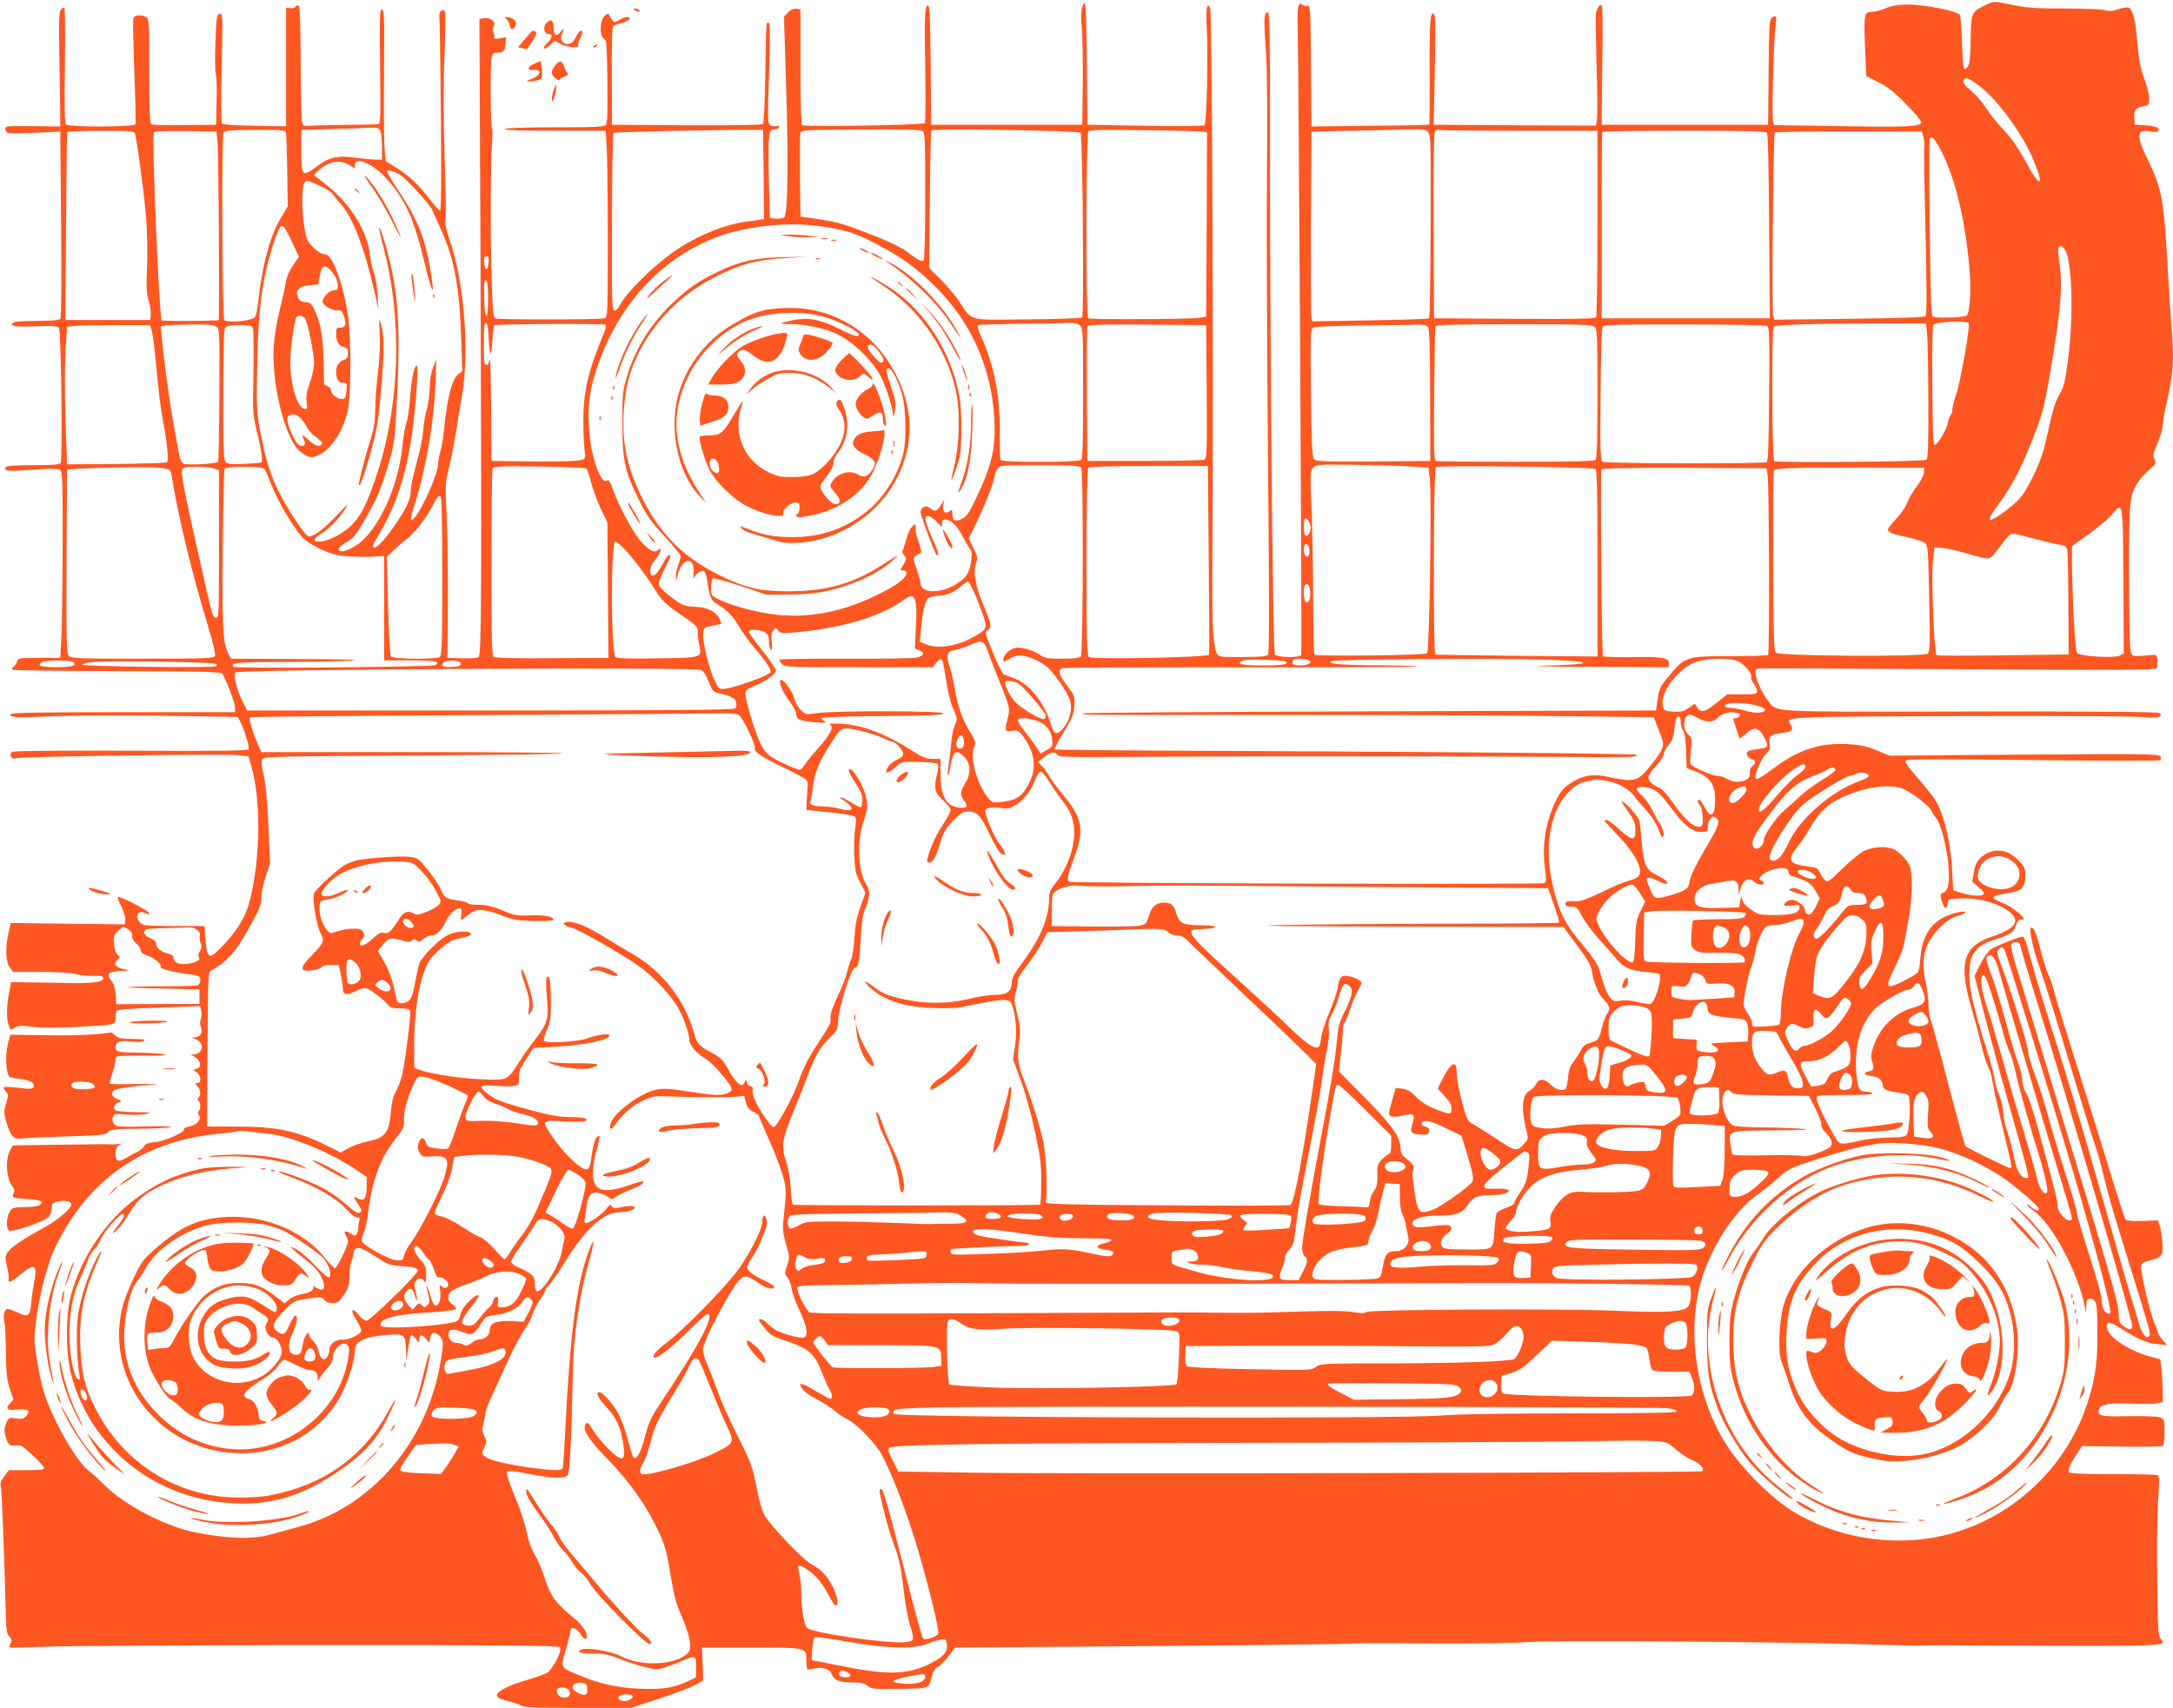
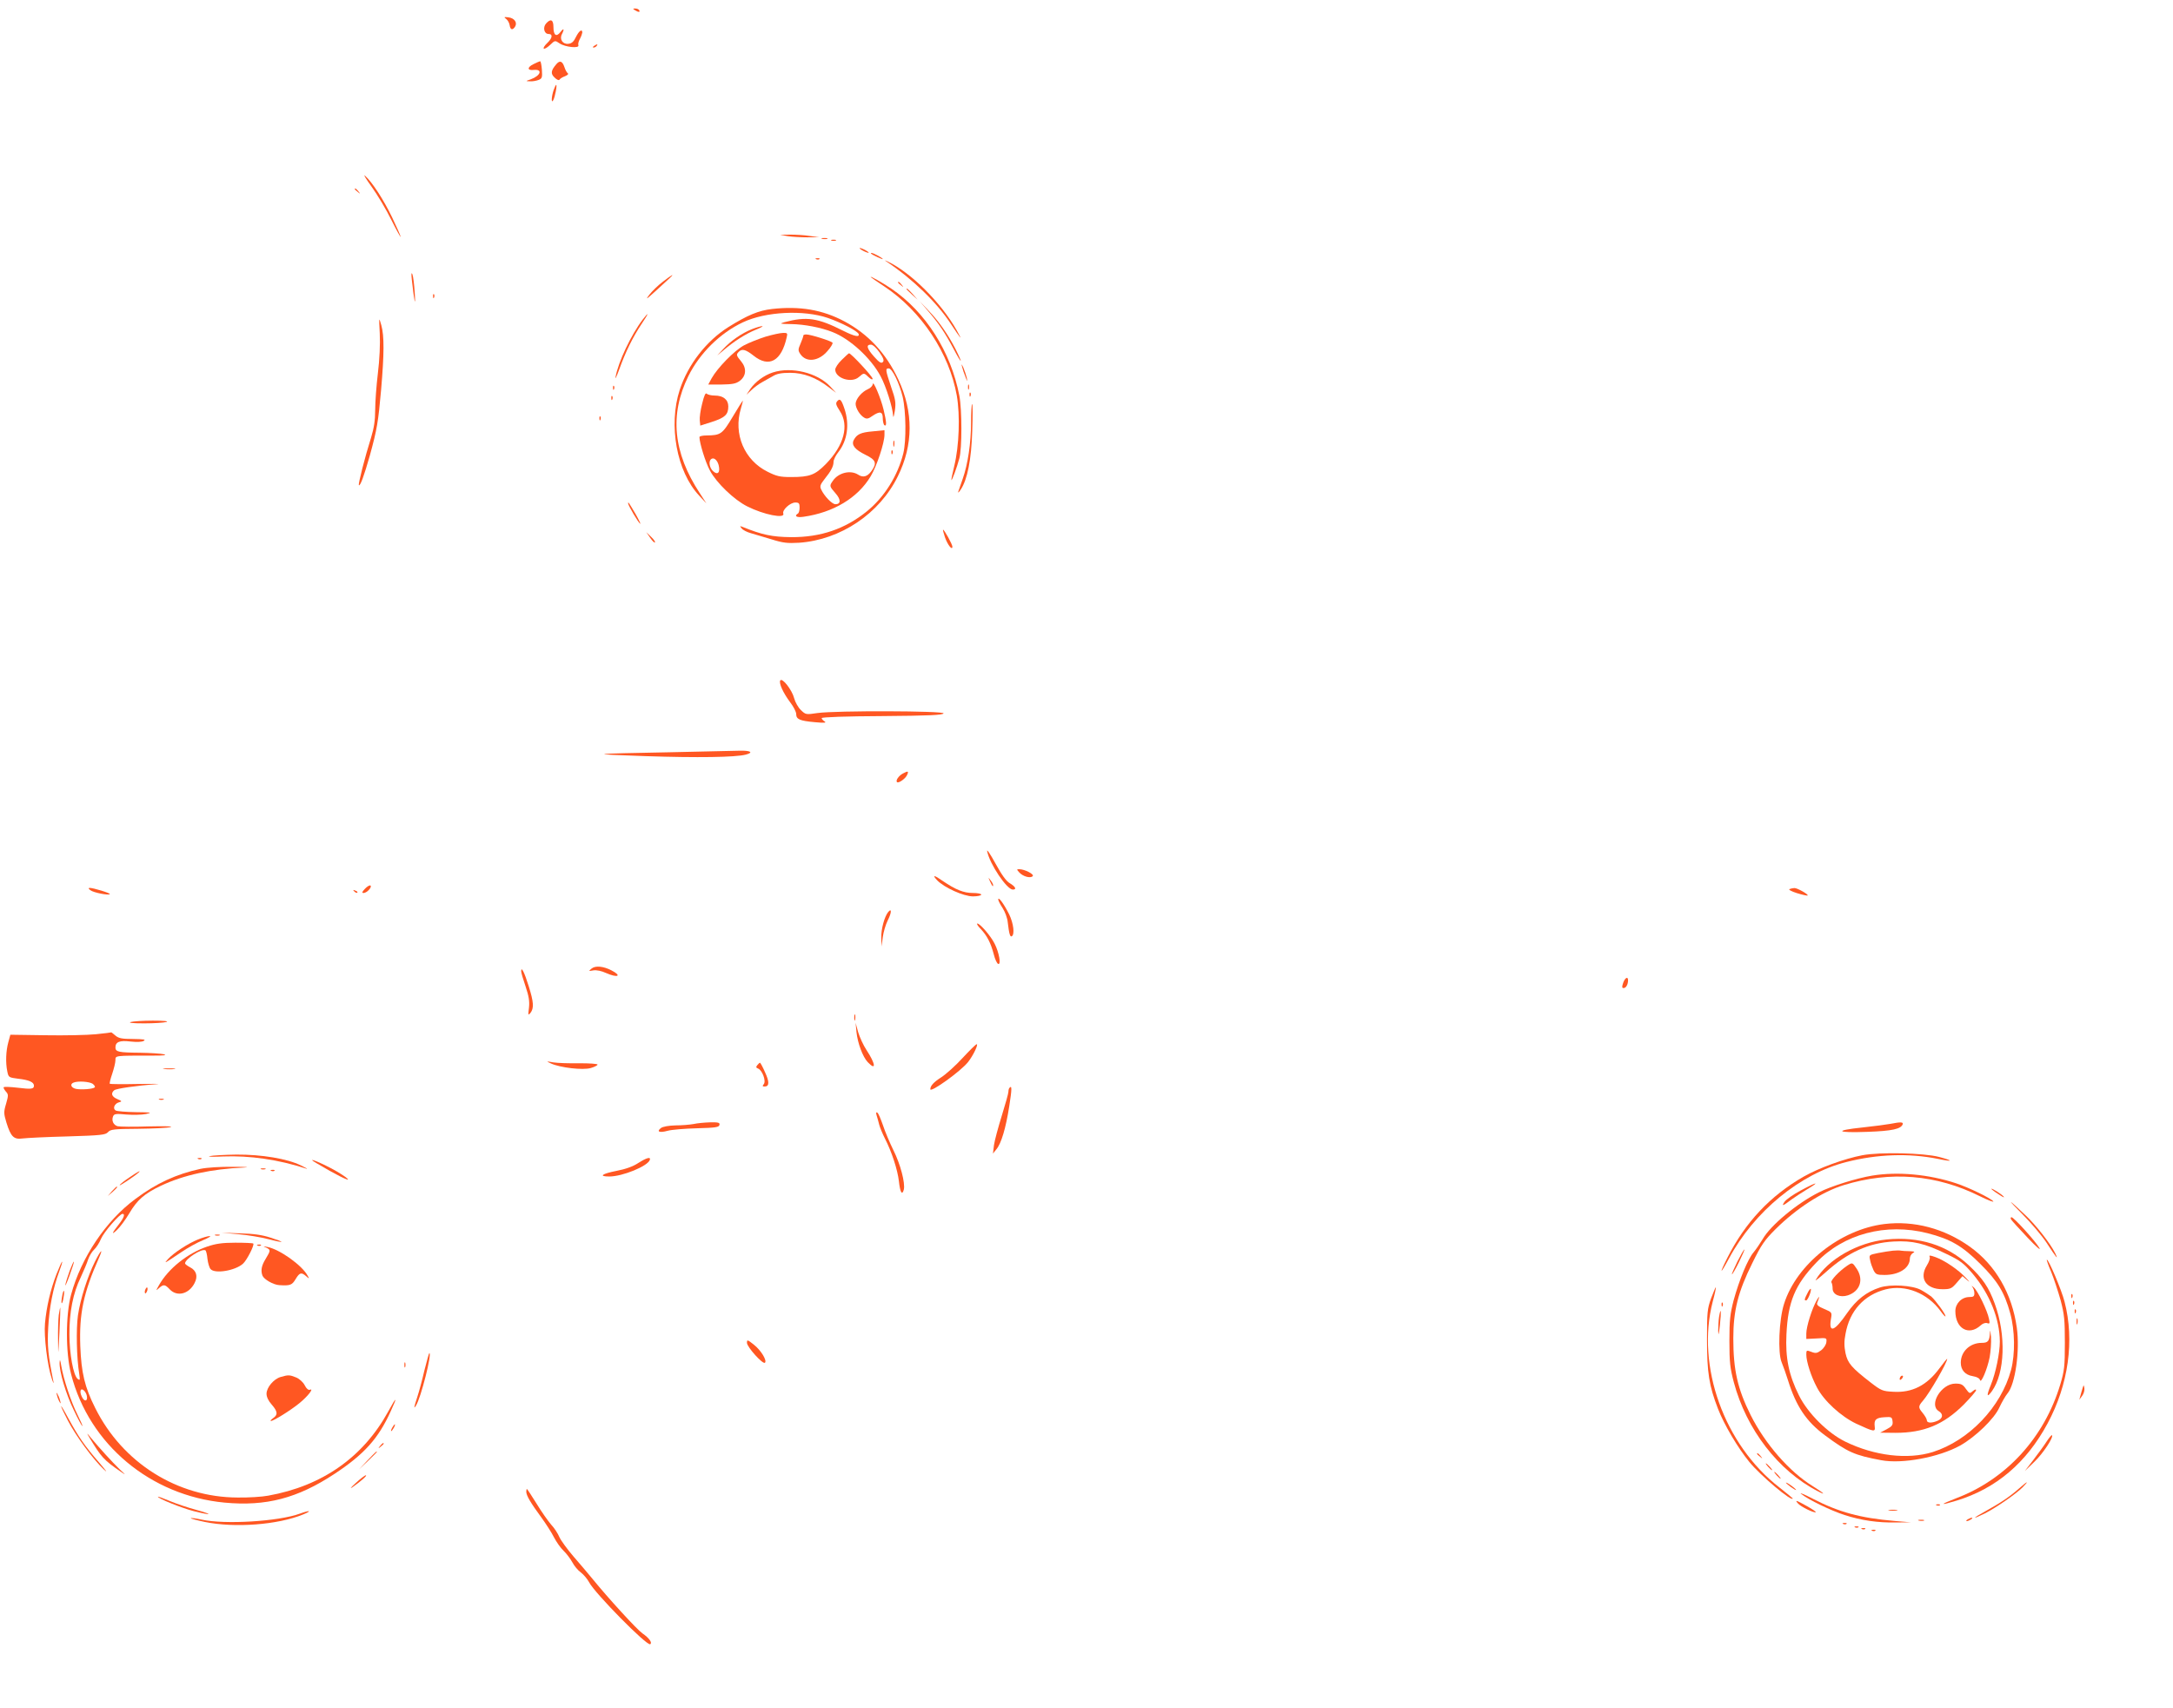
<svg xmlns="http://www.w3.org/2000/svg" version="1.0" width="1280pt" height="1006pt" viewBox="0 0 1280 1006" preserveAspectRatio="xMidYMid meet">
  <g transform="translate(0,1006) scale(0.1,-0.1)" fill="#ff5722" stroke="none">
-     <path d="M11695 10030 c-84 -43 -83 -40 -87 -203 -2 -122 -6 -149 -20 -163 -24 -24 -25 -16 -31 151 -3 77 -8 147 -12 156 -9 23 -207 63 -310 62 -59 0 -93 -6 -128 -22 -27 -11 -64 -21 -82 -21 -44 0 -47 -14 -39 -214 l7 -164 71 -36 c55 -27 93 -57 164 -130 52 -52 92 -101 90 -108 -8 -24 -83 -28 -476 -21 l-392 6 -7 25 c-7 31 5 485 16 560 8 58 4 67 -21 48 -16 -12 -18 -43 -20 -322 l-3 -309 -490 0 -490 0 0 80 c1 44 2 201 4 348 2 147 0 271 -3 274 -13 14 -35 -23 -37 -62 0 -22 2 -164 6 -316 5 -151 5 -287 1 -302 l-6 -27 -478 2 -477 3 5 240 c7 331 6 402 -3 411 -22 23 -27 -40 -26 -334 1 -172 0 -314 -2 -316 -2 -2 -159 -6 -349 -7 l-345 -4 -3 359 c-2 325 -4 357 -18 352 -9 -4 -23 -1 -31 6 -27 22 -33 -12 -29 -147 6 -207 26 -3669 21 -3682 -7 -19 -139 -17 -155 2 -13 15 -31 1967 -29 3174 1 404 -3 597 -10 604 -7 7 -12 5 -17 -7 -9 -24 -9 -42 4 -236 6 -101 8 -366 5 -680 -3 -283 0 -1039 6 -1679 8 -862 8 -1167 0 -1177 -9 -11 -46 -14 -155 -14 -162 0 -145 -10 -164 100 -8 45 -11 231 -8 615 6 1066 -2 3087 -14 3108 -20 38 -26 -4 -19 -128 8 -157 -1 -552 -14 -563 -6 -5 -158 -6 -350 -3 l-340 6 -3 358 c-1 214 -6 357 -12 357 -18 0 -27 -65 -18 -138 4 -39 7 -186 6 -325 l-3 -252 -445 0 -445 0 -3 345 c-1 189 -6 348 -11 353 -23 23 -27 -45 -21 -353 3 -179 2 -329 -2 -335 -11 -12 -708 -24 -723 -12 -6 5 -10 132 -10 345 l0 337 -25 3 c-17 2 -34 -6 -49 -22 l-23 -24 12 -389 c15 -465 11 -780 -11 -794 -8 -5 -30 -8 -49 -7 l-35 3 -6 205 c-3 113 -3 230 0 260 6 51 8 55 34 58 15 2 27 8 27 14 0 6 -9 8 -20 5 -10 -3 -26 0 -35 7 -13 10 -14 43 -5 300 6 188 7 293 0 300 -6 6 -11 4 -14 -5 -3 -8 -6 -141 -8 -297 -3 -169 -8 -286 -14 -292 -7 -7 -168 -9 -450 -8 l-439 3 -1 288 c-1 205 1 289 10 295 6 4 29 12 50 17 22 6 41 16 44 23 5 17 -25 15 -60 -5 -28 -17 -30 -17 -43 1 -8 10 -16 24 -18 30 -3 7 -12 4 -26 -8 -28 -25 -31 -120 -3 -135 15 -9 17 -33 20 -251 2 -174 0 -246 -9 -256 -9 -11 -63 -14 -300 -14 -181 0 -290 -4 -294 -10 -4 -7 96 -10 293 -10 l299 0 6 -82 c4 -46 7 -293 7 -550 0 -459 0 -467 -20 -473 -25 -8 -613 -9 -638 -1 -17 6 -19 23 -25 203 -9 244 -8 708 1 826 4 49 4 91 0 93 -9 6 -11 368 -2 413 5 25 11 31 33 31 37 0 46 10 49 53 l3 38 -36 -7 c-28 -5 -36 -3 -34 7 1 8 -1 22 -5 31 -4 9 -3 24 2 34 14 25 -17 52 -54 47 l-30 -5 6 -1326 c8 -2072 6 -2422 -11 -2433 -8 -5 -52 -8 -99 -7 l-85 3 3 325 c1 179 -2 409 -7 512 -9 182 -9 191 14 284 13 53 31 144 40 203 9 58 25 156 36 218 46 268 13 677 -73 922 -20 58 -28 94 -24 115 4 17 1 184 -5 371 -7 228 -8 422 -1 590 5 138 7 256 4 263 -8 24 -37 8 -34 -18 2 -14 6 -278 9 -587 3 -387 2 -563 -5 -563 -6 0 -36 34 -67 74 -60 80 -119 134 -202 185 l-51 32 -7 72 c-3 40 -5 241 -3 447 3 328 1 375 -12 375 -13 0 -15 -42 -11 -337 4 -326 3 -338 -15 -340 -10 -1 -102 -3 -204 -4 -102 -1 -196 -4 -210 -6 -20 -2 -26 2 -31 27 -4 17 -7 175 -8 352 -1 224 -4 324 -12 329 -6 3 -15 1 -19 -6 -4 -6 -18 -10 -31 -8 l-24 3 0 -350 0 -349 -185 3 c-126 2 -187 7 -193 14 -4 7 -5 155 -1 331 7 309 6 318 -12 314 -17 -3 -20 -17 -25 -168 -4 -91 -2 -175 2 -188 5 -13 7 -85 5 -160 l-3 -137 -184 -2 c-101 -2 -190 1 -197 5 -10 7 -13 76 -13 315 0 291 -1 307 -19 317 -28 15 -67 12 -74 -6 -4 -9 -1 -151 5 -315 7 -163 9 -303 7 -311 -7 -17 -392 -18 -409 -1 -9 9 -10 106 -7 348 3 185 1 338 -3 340 -3 3 -13 -3 -20 -12 -11 -13 -13 -59 -10 -227 2 -116 4 -267 5 -336 l1 -125 -163 2 c-162 1 -163 1 -160 -20 3 -20 9 -22 68 -22 36 0 108 3 160 5 l95 5 5 -545 c3 -310 1 -550 -4 -557 -6 -9 -45 -13 -135 -13 -69 0 -132 -4 -140 -9 -33 -21 4 -28 126 -23 101 4 131 2 140 -9 13 -17 23 -777 10 -796 -6 -10 -50 -13 -162 -13 -98 0 -156 -4 -160 -11 -16 -25 7 -27 187 -14 90 6 121 5 133 -5 13 -11 15 -69 14 -454 -1 -242 -4 -488 -8 -546 l-6 -105 -125 0 c-116 0 -125 -1 -128 -20 -3 -11 -12 -25 -21 -31 -9 -7 -13 -15 -9 -19 3 -4 282 -7 619 -8 532 -2 613 -4 620 -17 27 -49 72 -169 73 -194 l1 -31 -659 0 c-480 0 -660 -3 -663 -11 -7 -21 26 -23 244 -13 122 5 411 6 656 3 l438 -7 14 -27 c23 -45 55 -148 50 -162 -4 -11 -134 -12 -693 -10 -416 2 -693 -1 -701 -7 -8 -5 -11 -16 -7 -26 5 -14 13 -16 39 -10 47 9 1224 25 1298 17 l63 -7 13 -45 c49 -165 58 -418 25 -646 -25 -170 -47 -237 -107 -325 -45 -66 -135 -159 -154 -159 -18 0 -25 24 -31 100 l-5 75 -170 0 c-93 0 -179 3 -191 8 -30 11 -47 52 -28 68 11 9 20 9 40 0 20 -9 25 -9 22 1 -5 15 -176 103 -184 95 -3 -3 6 -28 21 -57 14 -28 25 -64 23 -78 l-3 -27 -336 4 -336 4 -14 -64 c-19 -87 -15 -166 9 -198 l19 -26 164 0 c100 0 180 -5 206 -13 23 -7 67 -11 99 -10 38 2 58 -1 61 -9 10 -28 -50 -37 -232 -33 -99 2 -209 4 -245 4 l-65 1 -12 -65 c-15 -82 -16 -148 -2 -188 10 -30 12 -31 34 -16 20 13 37 14 105 6 54 -7 145 -7 264 -1 231 13 226 11 226 52 0 17 4 37 8 43 5 8 85 14 249 19 l242 8 7 -27 c3 -15 2 -37 -3 -49 -6 -14 -6 -31 1 -48 12 -33 -5 -59 -38 -60 -18 0 -17 -2 7 -11 53 -19 44 -87 -12 -89 -15 0 -20 -3 -11 -6 48 -18 66 -67 29 -78 l-21 -7 21 -15 c26 -17 29 -63 4 -63 -15 0 -15 -1 0 -18 19 -21 22 -53 6 -69 -8 -8 -8 -13 0 -17 14 -9 14 -53 1 -61 -6 -4 -5 -13 2 -25 16 -25 -12 -57 -58 -66 -18 -3 -32 -11 -31 -17 3 -18 -114 -70 -171 -75 -39 -3 -55 -10 -63 -24 -6 -11 -25 -26 -42 -34 -18 -8 -47 -24 -65 -35 -42 -27 -62 -19 -62 24 0 34 11 50 40 60 8 2 2 2 -15 -1 -16 -2 -38 -4 -47 -3 -21 2 -8 2 -333 -2 l-250 -4 -18 -34 c-26 -49 -20 -157 11 -199 18 -24 21 -34 12 -50 -13 -25 -8 -27 81 -33 81 -5 100 -14 74 -34 -11 -8 -45 -13 -84 -13 -36 0 -71 -4 -77 -8 -32 -21 -46 -109 -21 -130 16 -13 203 50 232 78 11 11 19 34 20 52 0 29 4 33 35 40 43 10 80 2 80 -16 0 -25 -78 -92 -160 -137 -122 -66 -196 -116 -215 -146 -16 -23 -16 -32 -4 -82 7 -31 12 -64 10 -73 -3 -27 12 -22 60 17 93 78 110 71 90 -38 -7 -39 -16 -98 -18 -130 -7 -71 -19 -78 -79 -48 -25 11 -51 21 -59 21 -19 0 -29 -42 -19 -77 4 -16 8 -95 9 -178 1 -125 5 -161 23 -215 l21 -64 -20 -22 c-30 -32 -17 -43 45 -37 61 6 78 -7 50 -38 -15 -17 -26 -19 -61 -14 -41 6 -43 5 -57 -29 -11 -27 -12 -44 -4 -73 14 -53 24 -62 61 -57 28 4 40 -2 99 -58 38 -35 68 -69 68 -76 0 -9 -29 -12 -104 -12 l-104 0 -27 -36 c-21 -27 -25 -42 -20 -62 6 -24 22 -446 29 -749 2 -94 5 -116 21 -133 16 -17 17 -25 7 -40 -6 -11 -8 -21 -4 -24 4 -2 97 0 207 4 110 5 835 9 1611 10 1118 0 1414 -3 1422 -13 16 -19 -43 -134 -80 -153 -16 -8 -75 -29 -131 -45 -112 -33 -176 -72 -157 -94 6 -7 34 -19 63 -25 29 -7 62 -18 74 -26 18 -11 86 -14 337 -14 l314 0 169 56 c92 30 188 67 212 81 l43 25 -3 97 -4 96 291 0 c331 0 324 1 324 -75 0 -25 2 -49 5 -52 3 -3 23 -1 43 4 44 11 89 -3 99 -29 13 -38 45 -53 119 -53 57 0 76 -4 94 -20 22 -19 35 -20 188 -18 182 3 171 -1 191 75 8 29 20 47 37 56 14 7 42 35 62 63 l38 49 1049 8 c578 5 1115 11 1195 13 192 6 170 6 605 3 209 -1 450 3 535 9 161 11 1538 1 2025 -15 132 -4 251 -7 265 -6 14 2 237 2 495 0 975 -4 973 -4 932 40 -14 16 -17 62 -20 353 -3 184 0 395 6 469 7 102 7 135 -2 141 -7 4 -125 7 -262 7 -163 0 -253 3 -260 10 -12 12 3 47 50 117 l25 38 231 -3 c126 -2 236 0 243 4 8 5 12 34 12 83 0 72 -1 75 -27 85 -16 6 -92 9 -185 7 -166 -3 -186 1 -173 41 9 30 55 38 187 33 64 -2 133 -1 152 2 l36 7 -1 72 c-1 40 -4 96 -7 126 l-7 54 -62 17 c-130 36 -253 120 -253 175 0 34 16 32 91 -15 95 -60 144 -81 207 -87 l57 -6 -28 32 c-15 18 -27 38 -27 44 0 7 -9 30 -19 52 -23 49 -84 305 -79 336 2 17 14 25 50 34 75 19 81 28 75 110 -3 38 -10 83 -16 98 l-11 29 -90 -4 c-51 -2 -93 1 -99 7 -5 6 -46 132 -91 280 -45 149 -135 437 -200 640 -65 204 -124 395 -130 425 -7 30 -22 73 -32 94 -11 22 -30 80 -43 130 -27 107 -39 141 -55 151 -25 16 -2 -103 48 -245 28 -80 107 -332 175 -560 69 -228 135 -440 146 -470 12 -30 35 -111 51 -180 34 -140 47 -184 165 -565 113 -364 114 -370 104 -386 -12 -20 -43 15 -57 66 -6 22 -36 121 -66 220 -29 99 -106 367 -171 595 -64 228 -170 584 -235 790 -66 206 -136 434 -155 505 -50 178 -51 180 -66 177 -37 -8 -157 -57 -182 -74 -15 -11 -43 -50 -62 -88 l-34 -68 44 -173 c24 -96 88 -334 143 -529 118 -416 135 -481 128 -487 -2 -3 -13 -2 -24 1 -26 9 -48 55 -61 133 -7 33 -23 94 -36 134 -14 40 -25 92 -25 116 0 24 -11 71 -25 105 -14 34 -25 73 -25 88 0 14 -23 98 -50 185 -72 228 -100 348 -100 433 0 124 37 174 157 210 83 26 104 40 119 83 9 27 16 34 35 32 40 -4 -58 79 -120 101 -28 10 -50 23 -48 29 3 11 21 16 110 31 57 10 77 36 77 97 0 47 -4 55 -43 94 -66 66 -150 73 -215 17 -25 -21 -35 -40 -44 -86 l-11 -59 39 -34 c32 -27 36 -35 24 -43 -17 -12 -82 -5 -138 14 l-37 13 -6 114 c-9 161 -41 307 -88 396 -18 35 -37 60 -155 198 -27 32 -36 49 -29 56 8 8 234 8 749 2 407 -5 743 -5 748 -1 5 3 6 14 3 22 -6 15 -82 16 -802 11 l-795 -6 -77 32 c-61 24 -98 32 -168 36 -160 9 -291 -33 -430 -137 -81 -60 -104 -74 -113 -66 -12 13 30 116 58 143 25 24 29 33 24 64 -7 43 5 53 75 62 55 7 67 18 50 46 -33 51 -63 49 991 53 536 2 1018 -1 1070 -5 63 -5 100 -5 110 2 13 10 13 12 0 21 -10 7 -378 10 -1115 9 -1227 -2 -1132 -8 -1194 68 -32 38 -71 128 -71 162 0 11 6 21 13 23 6 2 536 0 1177 -4 910 -6 1166 -5 1172 5 5 7 7 28 6 47 -3 34 -4 35 -43 31 -110 -11 -109 -11 -117 39 -3 25 -7 223 -7 440 -1 420 3 460 49 534 12 20 42 54 67 76 43 37 45 42 34 64 -11 20 -9 33 18 96 17 39 31 88 31 106 0 19 9 72 19 117 44 185 49 266 31 475 -5 65 -14 205 -20 312 -23 420 -35 487 -114 650 -77 155 -73 192 17 175 19 -4 37 -2 41 3 11 18 -19 31 -79 34 l-60 3 -3 38 c-4 47 8 63 53 71 33 6 35 9 35 46 0 21 -13 75 -30 119 -23 63 -32 110 -40 212 -11 131 -27 195 -53 205 -7 2 -34 -2 -59 -10 -33 -12 -53 -13 -79 -6 -18 6 -126 10 -239 10 -165 0 -224 4 -300 20 -117 24 -116 24 -165 0z m-36 -476 c108 -81 255 -282 319 -437 68 -161 40 -169 -44 -12 -45 83 -83 139 -123 180 -32 33 -77 87 -99 120 -42 62 -67 90 -120 137 -20 17 -29 34 -26 43 10 24 28 18 93 -31z m-9419 -263 c5 -11 10 -54 10 -95 l0 -76 -37 0 c-21 0 -75 5 -120 11 -103 15 -155 3 -228 -52 -84 -63 -90 -58 -90 91 l0 125 190 5 c105 3 207 7 227 8 28 1 40 -3 48 -17z m-556 -11 c3 -8 6 -109 8 -225 l3 -210 -47 -80 c-52 -88 -96 -243 -118 -410 -22 -174 -18 -163 -57 -176 -45 -15 -139 -17 -152 -4 -12 12 -17 1093 -4 1105 11 12 57 15 221 15 118 0 143 -2 146 -15z m2814 -247 l2 -263 -22 -4 c-13 -3 -45 -7 -71 -10 -137 -16 -312 -88 -447 -185 -122 -87 -273 -238 -308 -308 -8 -18 -23 -33 -32 -33 -15 0 -17 43 -15 520 0 285 4 523 9 527 6 6 642 20 836 18 l45 0 3 -262z m933 257 c18 -10 19 -27 19 -385 0 -233 -4 -376 -10 -380 -12 -8 -44 10 -97 52 -26 21 -97 56 -179 89 -192 75 -222 84 -342 103 l-107 16 -3 235 c-1 129 0 244 2 255 5 19 14 20 351 22 222 2 354 -1 366 -7z m934 -12 c12 -11 21 -1076 9 -1088 -5 -5 -149 -10 -321 -11 -359 -4 -322 -14 -403 106 -27 39 -77 98 -113 133 l-64 64 4 400 c2 220 6 405 9 410 7 12 866 -1 879 -14z m723 6 l22 -4 -2 -543 -3 -542 -40 -7 c-47 -9 -641 -11 -655 -3 -15 9 -13 1088 1 1102 8 8 106 10 333 6 176 -2 331 -6 344 -9z m1327 -7 c13 -20 14 -95 12 -554 -1 -292 -5 -534 -9 -538 -3 -4 -160 -9 -347 -12 l-340 -6 -6 24 c-3 13 -4 265 -3 559 l3 535 255 5 c140 3 292 7 337 8 76 2 84 0 98 -21z m536 13 l459 0 0 -542 c0 -299 -4 -549 -8 -556 -7 -10 -110 -12 -482 -10 l-473 3 -2 545 c-2 361 1 549 8 558 6 7 17 10 24 7 8 -3 221 -5 474 -5z m-8157 -15 c12 -32 56 -358 67 -500 6 -86 9 -209 5 -290 -5 -113 -3 -150 9 -193 9 -29 15 -68 13 -85 l-3 -32 -250 0 -250 0 4 550 c2 303 5 553 7 557 2 3 91 7 198 7 163 1 195 -1 200 -14z m487 -45 c7 -55 13 -1049 7 -1055 -6 -6 -324 -8 -335 -2 -15 9 -61 1087 -46 1110 2 4 86 6 186 5 l182 -3 6 -55z m9127 48 c6 -8 11 -208 13 -553 l4 -540 -495 0 -495 0 0 545 c-1 300 1 548 3 553 2 4 218 7 481 7 371 0 481 -3 489 -12z m923 -31 c5 -20 7 -42 4 -46 -3 -5 0 -230 7 -501 8 -356 8 -494 0 -502 -7 -7 -151 -12 -451 -16 l-440 -5 -7 29 c-8 31 2 1060 10 1073 3 4 199 8 436 7 l431 -1 10 -38z m89 -49 c89 -156 155 -415 181 -720 11 -126 3 -257 -16 -277 -12 -11 -187 -17 -200 -6 -10 8 -14 136 -18 526 -4 284 -3 519 0 523 13 13 24 4 53 -46z m-9364 -109 l34 -21 0 21 c0 50 102 9 177 -71 117 -125 170 -239 235 -511 42 -175 60 -206 38 -68 -32 206 -77 325 -186 488 -41 61 -74 117 -74 123 0 12 28 6 72 -16 31 -16 179 -175 192 -207 5 -12 29 -65 53 -118 80 -175 109 -336 120 -650 l6 -185 -25 -20 c-37 -29 -65 -143 -84 -339 -4 -38 -13 -90 -20 -115 -8 -25 -14 -59 -14 -76 0 -51 -87 -251 -135 -310 -33 -39 -32 -16 0 84 64 199 113 485 120 705 l5 142 -19 -50 c-12 -31 -20 -76 -20 -121 -1 -39 -8 -93 -16 -120 -8 -27 -18 -80 -21 -119 -3 -38 -14 -101 -24 -140 -42 -159 -50 -196 -50 -224 0 -50 -28 -110 -95 -206 -66 -95 -110 -139 -127 -129 -5 3 3 25 17 47 150 244 214 489 241 921 5 76 3 107 -4 102 -15 -9 -30 -92 -38 -206 -4 -52 -13 -111 -20 -130 -7 -19 -18 -80 -23 -135 -23 -226 -125 -462 -245 -567 -41 -35 -101 -62 -122 -54 -21 8 -6 28 45 57 27 15 51 44 88 107 79 135 100 181 144 324 36 117 42 151 50 283 27 437 22 663 -22 878 -21 103 -67 262 -75 255 -2 -3 9 -56 26 -119 110 -416 96 -916 -37 -1324 -60 -184 -100 -262 -164 -320 -51 -45 -133 -85 -177 -85 -42 0 -39 17 8 45 46 27 102 84 140 142 27 42 21 38 -47 -34 -78 -81 -133 -123 -164 -123 -10 0 -42 39 -80 98 -120 185 -161 286 -204 511 -24 128 -25 143 -20 408 6 332 32 518 101 722 41 119 44 119 99 6 l46 -97 -35 -51 c-21 -31 -38 -70 -42 -97 -3 -25 -20 -99 -36 -165 -19 -73 -32 -158 -36 -217 -12 -233 71 -554 159 -620 49 -36 61 -38 105 -19 83 38 160 164 178 296 14 105 13 396 -2 510 -29 204 -94 382 -140 378 -14 -2 -37 11 -64 37 -36 36 -43 49 -54 113 -17 96 -18 248 -1 271 12 16 17 15 82 -14 38 -17 75 -39 82 -50 7 -10 33 -42 58 -71 66 -77 136 -265 190 -504 l25 -110 -6 90 c-3 50 -13 106 -21 125 -8 19 -19 69 -24 110 -15 133 -108 287 -240 398 -31 26 -65 52 -75 59 -18 12 -17 14 14 41 59 52 126 64 178 31z m2794 -364 c131 -20 189 -38 306 -99 153 -80 239 -141 350 -251 214 -210 335 -481 351 -782 10 -172 -15 -276 -112 -478 -34 -72 -52 -98 -76 -110 -40 -21 -59 -13 -59 26 0 27 -2 30 -15 19 -26 -21 -45 -5 -39 32 l6 33 -21 -32 c-23 -37 -36 -40 -63 -16 -21 19 -50 9 -56 -20 -3 -13 81 -240 95 -256 1 -2 6 -1 10 2 3 4 -10 42 -30 84 -20 43 -39 93 -43 111 -6 28 -4 32 14 32 11 0 34 -16 52 -36 17 -20 31 -30 30 -23 -4 29 1 39 19 39 30 0 70 -38 98 -93 14 -28 34 -62 44 -77 15 -22 16 -33 8 -85 -11 -66 -31 -93 -94 -130 -89 -52 -197 -50 -202 5 -1 14 -12 54 -24 89 -22 61 -22 64 -4 77 10 7 23 15 28 17 7 2 2 27 -12 65 -13 34 -21 71 -18 82 3 11 2 20 -2 20 -18 0 -41 -40 -55 -94 -9 -33 -18 -61 -21 -64 -3 -3 2 -13 11 -23 15 -17 15 -21 -4 -54 -21 -34 -21 -35 -2 -35 11 0 20 -6 20 -14 0 -24 -33 -54 -105 -95 -223 -124 -447 -176 -660 -152 -114 13 -248 48 -332 86 -45 20 -53 28 -54 52 -2 40 2 67 10 76 4 4 77 -16 162 -44 l154 -52 130 1 c149 0 246 17 377 66 97 37 182 85 236 134 45 41 40 39 -71 -32 -172 -107 -323 -149 -542 -149 -166 0 -248 18 -393 88 -218 105 -354 237 -464 450 -92 180 -126 335 -114 519 8 130 30 223 77 324 95 206 266 377 484 482 136 67 231 91 395 100 l135 8 -145 -3 c-169 -3 -258 -23 -387 -84 -115 -55 -180 -99 -263 -178 -134 -126 -225 -270 -276 -438 -26 -84 -28 -102 -28 -275 0 -221 13 -283 98 -455 46 -93 70 -127 150 -214 53 -57 96 -109 96 -116 0 -7 -7 -32 -15 -55 -8 -23 -15 -54 -14 -69 1 -24 2 -23 9 6 26 111 105 122 96 13 -2 -25 -2 -38 1 -29 6 25 40 52 57 46 9 -3 17 -26 21 -54 14 -98 23 -120 63 -144 57 -34 90 -69 125 -129 17 -30 55 -83 85 -118 64 -76 102 -130 102 -148 0 -22 -247 -109 -291 -102 -15 2 -28 20 -46 63 -33 81 -65 218 -61 263 3 36 5 37 53 46 28 5 51 10 53 11 1 2 -3 14 -9 29 -20 43 -74 70 -145 72 -66 2 -81 9 -171 81 -24 20 -43 43 -43 54 0 11 16 51 35 89 38 76 40 80 25 80 -5 0 -19 -19 -31 -42 -40 -81 -79 -104 -79 -48 0 18 11 42 30 63 31 36 44 81 15 57 -21 -18 -48 -5 -97 48 -46 50 -130 204 -168 310 -18 48 -26 60 -36 51 -28 -23 -81 104 -97 236 -24 198 -8 316 73 517 149 373 452 643 810 722 168 37 337 45 490 21z m7314 -137 c42 -67 51 -400 17 -650 -16 -123 -24 -157 -49 -200 -29 -52 -37 -78 -82 -280 -20 -92 -64 -196 -127 -300 -17 -28 -57 -68 -102 -102 -110 -83 -130 -75 -58 21 92 123 156 248 234 458 36 98 52 162 83 350 61 361 71 492 50 638 -6 38 -8 73 -4 78 9 15 23 10 38 -13z m-9286 -75 c-2 -21 -7 -38 -13 -38 -5 0 -11 17 -13 38 -3 29 0 37 13 37 13 0 16 -8 13 -37z m-931 -45 c29 -32 43 -62 43 -92 0 -21 -5 -26 -24 -26 -25 0 -66 -41 -66 -66 0 -21 57 -55 86 -52 23 3 28 -2 40 -35 16 -46 9 -67 -22 -67 -21 0 -24 -5 -24 -36 0 -46 14 -70 45 -78 20 -5 25 -13 25 -37 0 -19 -6 -32 -17 -36 -36 -12 -53 -36 -53 -72 0 -46 13 -65 42 -66 21 0 23 -4 19 -40 -1 -22 -5 -43 -8 -47 -14 -25 -83 10 -83 42 0 10 -9 22 -20 25 -11 3 -20 9 -21 13 0 4 -1 68 -3 142 -3 140 -19 228 -57 302 -16 31 -25 38 -49 38 -19 0 -33 7 -40 19 -25 48 -5 74 62 81 l53 5 9 53 c11 59 29 67 63 30z m928 -166 c0 -140 -19 -139 -23 1 -2 85 0 108 10 105 9 -3 13 -32 13 -106z m-1075 -124 c18 -41 50 -207 50 -255 0 -27 -11 -79 -25 -118 -19 -53 -23 -81 -19 -113 6 -39 4 -44 -12 -40 -44 8 -84 141 -84 278 0 71 23 241 36 261 10 17 45 9 54 -13z m9797 -22 c10 -9 -48 -341 -72 -412 -14 -41 -25 -85 -25 -97 0 -13 -5 -28 -11 -34 -6 -6 -13 -25 -15 -42 -4 -36 -61 -131 -78 -131 -9 0 -12 86 -14 348 -1 191 1 352 6 359 11 18 193 26 209 9z m-8719 -77 c4 -119 15 -137 22 -32 3 50 8 94 10 97 9 8 648 11 656 3 5 -4 2 -22 -5 -40 -97 -235 -123 -342 -125 -517 0 -69 3 -149 7 -178 7 -50 7 -53 -19 -62 -16 -6 -126 -9 -278 -8 l-251 3 -2 293 c-1 162 -4 297 -7 300 -3 3 -6 -2 -6 -11 0 -9 -7 -17 -15 -17 -13 0 -15 21 -15 126 0 96 3 125 13 122 8 -3 13 -30 15 -79z m3484 64 c17 -15 18 -41 18 -398 0 -283 -3 -384 -12 -393 -17 -17 -464 -17 -474 -1 -4 7 -6 78 -5 159 3 215 -32 395 -110 568 -20 44 -25 64 -16 67 7 3 118 6 247 8 129 1 257 3 284 5 35 1 55 -3 68 -15z m4989 -48 c4 -33 7 -211 8 -396 1 -262 -2 -339 -12 -347 -14 -12 -877 -19 -896 -8 -13 8 -16 773 -3 793 7 12 374 20 807 18 l90 0 6 -60z m-10460 27 c9 -24 19 -105 40 -326 6 -66 19 -163 29 -215 26 -132 35 -237 22 -245 -6 -3 -140 -7 -299 -9 l-288 -2 -9 263 c-5 152 -5 323 0 405 l9 142 40 5 c22 3 132 5 244 5 l204 0 8 -23z m384 14 c18 -13 19 -30 17 -401 -1 -213 -4 -390 -7 -395 -7 -12 -183 -22 -204 -11 -10 6 -21 25 -24 43 -3 18 -17 94 -31 169 -27 147 -61 397 -72 521 l-7 76 29 5 c16 2 86 5 155 6 93 1 130 -3 144 -13z m215 -11 c4 -11 5 -128 3 -260 -5 -235 -5 -242 21 -350 25 -103 35 -170 25 -179 -2 -2 -46 -6 -96 -8 -67 -4 -98 -2 -110 7 -17 12 -18 42 -18 398 0 278 3 388 12 398 8 10 34 14 84 14 63 0 73 -3 79 -20z m5618 -373 c2 -367 1 -393 -15 -400 -10 -4 -169 -7 -353 -7 l-335 0 -3 390 c-1 214 0 396 3 403 3 10 79 12 352 10 l348 -3 3 -393z m1302 383 c10 -12 13 -103 14 -403 l1 -387 -336 -3 c-296 -2 -338 0 -349 14 -11 12 -15 101 -18 387 -4 319 -2 374 10 385 10 8 91 12 284 15 148 1 294 3 325 5 41 1 60 -2 69 -13z m984 -1 c14 -13 16 -63 16 -393 0 -280 -3 -380 -12 -389 -9 -9 -127 -12 -469 -12 -252 0 -464 2 -471 5 -12 5 -13 70 -10 393 2 213 5 393 7 400 3 9 105 12 464 12 404 0 461 -2 475 -16z m1010 7 c19 -7 20 -19 17 -402 -2 -286 -6 -396 -14 -401 -18 -11 -949 -9 -967 2 -13 8 -15 61 -12 397 2 259 6 391 14 400 8 10 104 13 477 12 256 0 475 -4 485 -8z m-8631 -546 c13 -14 30 -39 37 -55 6 -15 30 -40 52 -55 21 -14 38 -32 35 -38 -8 -24 -37 -17 -76 19 -42 37 -49 38 -30 2 13 -24 0 -42 -25 -32 -19 7 -48 60 -67 122 -11 37 -10 45 2 53 24 15 45 10 72 -16z m6542 -283 l100 -7 7 -65 c12 -102 -2 -1018 -16 -1029 -13 -11 -652 -18 -663 -8 -4 5 -8 157 -8 340 -1 183 -5 425 -10 538 -8 195 -7 207 11 225 18 18 34 19 249 16 127 -2 275 -6 330 -10z m-4861 -12 c5 -5 18 -42 28 -82 10 -40 36 -110 57 -155 l39 -81 3 -399 3 -398 -330 -2 c-196 -2 -335 1 -344 7 -13 8 -15 81 -15 552 0 299 3 550 6 558 6 13 44 15 275 12 148 -2 273 -8 278 -12z m2915 6 c13 -15 11 -1092 -2 -1113 -6 -9 -39 -13 -109 -13 -86 0 -104 3 -130 21 -40 29 -114 50 -147 43 -34 -9 -71 -43 -71 -67 0 -18 1 -18 34 2 47 29 93 26 167 -11 56 -29 72 -44 128 -122 69 -97 80 -134 62 -204 -14 -51 -61 -108 -83 -100 -8 3 -20 26 -27 49 -39 131 -128 242 -219 274 -26 9 -53 20 -60 23 -7 4 -36 61 -63 127 -49 118 -49 120 -29 135 24 18 21 30 -35 165 -41 101 -53 175 -36 227 11 32 9 42 -16 92 l-27 55 51 103 c48 99 103 241 103 270 0 7 7 24 16 36 15 22 19 22 248 22 184 0 236 -3 245 -14z m751 -541 c3 -303 4 -555 2 -561 -5 -17 -688 -30 -707 -14 -13 11 -15 92 -15 559 0 333 4 551 10 557 5 5 151 9 357 9 l348 0 5 -550z m2278 533 c9 -8 12 -132 12 -558 l0 -547 -472 4 c-260 3 -477 6 -483 7 -14 5 -11 1096 3 1105 18 11 926 0 940 -11z m-8433 4 c39 -7 40 -9 48 -57 43 -257 117 -558 219 -896 23 -75 38 -144 35 -153 -6 -14 -49 -16 -426 -16 -369 0 -421 2 -435 16 -14 14 -16 75 -14 557 l3 542 115 6 c177 8 411 9 455 1z m299 -2 l26 -10 0 -435 c0 -408 -1 -436 -17 -433 -22 4 -17 -14 -103 368 -87 386 -105 482 -97 503 5 14 21 17 86 17 44 0 91 -4 105 -10z m294 -2 c5 -7 24 -50 41 -94 35 -91 120 -237 174 -300 38 -44 132 -94 211 -113 42 -10 175 -14 255 -8 l24 2 0 -307 0 -308 153 0 c147 0 186 -8 147 -28 -21 -11 -1178 -21 -1188 -10 -24 24 22 28 308 29 166 1 343 4 392 8 58 5 -54 8 -312 9 l-402 2 -15 28 c-33 65 -38 140 -34 612 2 256 7 471 11 478 6 8 41 12 116 12 75 0 112 -4 119 -12z m8854 -35 c9 -52 12 -1052 3 -1061 -4 -4 -104 -7 -223 -7 -257 0 -266 -3 -359 -114 -53 -63 -59 -75 -68 -138 l-10 -68 -1682 -5 c-925 -3 -1685 -8 -1689 -12 -10 -10 -120 -10 1136 -9 613 0 1364 -3 1668 -7 l554 -7 13 -35 c7 -19 21 -54 30 -77 22 -53 14 -77 -57 -166 -81 -102 -97 -107 -255 -73 -84 19 -141 11 -208 -29 -60 -35 -82 -64 -120 -156 -45 -110 -61 -234 -45 -349 9 -67 9 -85 -2 -92 -14 -9 -2785 -1 -2800 8 -15 10 -8 43 29 141 62 165 50 233 -66 372 -34 41 -69 88 -78 105 -8 17 -27 44 -42 59 l-26 29 30 24 c41 33 66 40 80 21 13 -18 4 -18 655 -14 672 3 2063 2 2428 -2 288 -4 346 -1 331 13 -6 7 -974 16 -2269 22 -635 2 -1156 7 -1158 9 -3 3 21 48 54 102 49 82 59 107 62 155 4 55 3 59 -42 119 -49 64 -57 93 -29 103 9 4 482 6 1050 5 569 0 1037 2 1041 5 3 3 -91 6 -209 7 -236 1 -323 8 -299 24 9 6 228 11 585 13 588 3 900 -5 900 -23 0 -6 -77 -12 -200 -15 -145 -4 -75 -6 253 -8 l452 -2 0 24 c0 32 -33 38 -226 35 -85 -1 -158 2 -162 5 -7 8 -16 1081 -9 1100 3 8 139 11 488 10 l484 -2 7 -39z m921 14 c-1 -16 -20 -53 -43 -83 -23 -30 -48 -73 -56 -96 -8 -23 -37 -65 -64 -94 -28 -29 -50 -57 -50 -63 0 -16 28 -27 118 -46 46 -10 92 -25 102 -34 16 -15 18 -44 24 -327 5 -271 4 -313 -9 -324 -24 -20 -874 -15 -894 5 -12 12 -15 98 -16 539 -1 289 1 529 4 535 9 14 121 17 536 17 l350 -1 -2 -28z m-8728 -611 c0 -404 -2 -468 -15 -476 -23 -15 -275 -13 -287 3 -6 7 -13 136 -17 300 l-7 288 39 37 c21 20 57 52 81 70 47 38 107 114 143 182 35 67 39 71 51 67 9 -3 12 -126 12 -471z m9903 -28 l2 -427 -22 -12 c-34 -18 -239 -5 -254 16 -11 15 -28 329 -29 539 l0 89 99 71 c54 39 115 90 135 114 67 80 66 87 69 -390z m-4788 311 c0 -27 -21 -54 -33 -42 -9 9 -9 88 0 97 11 11 33 -25 33 -55z m4273 -65 c48 -13 107 -27 132 -31 38 -5 46 -10 52 -31 3 -14 6 -159 7 -321 l1 -296 -385 -5 c-212 -3 -389 -3 -393 1 -14 11 -32 467 -21 554 l9 80 42 -2 c23 -1 87 -15 144 -32 56 -17 113 -31 126 -31 17 0 36 18 73 69 28 38 56 72 63 74 15 6 41 1 150 -29z m-8311 -62 c53 -57 142 -176 187 -252 25 -41 53 -69 112 -110 134 -93 129 -88 129 -128 0 -20 5 -55 10 -77 16 -69 12 -70 -251 -73 -155 -3 -234 0 -243 7 -28 24 -29 681 -1 681 7 0 32 -21 57 -48z m4031 -7 c0 -30 -7 -40 -22 -30 -12 7 -15 58 -4 68 11 12 26 -10 26 -38z m-1973 -249 c15 -33 37 -91 50 -128 28 -79 24 -86 -61 -133 -98 -53 -207 -69 -275 -40 l-36 15 6 67 c14 136 27 184 53 194 13 5 34 9 46 9 45 0 100 22 135 55 20 18 41 31 46 28 4 -3 21 -33 36 -67z m1978 8 c2 -43 -10 -70 -27 -60 -12 8 -15 88 -4 100 15 15 28 -2 31 -40z m-2327 -51 c7 -18 9 -72 4 -155 l-6 -128 26 -10 c33 -13 28 -31 -11 -43 -16 -5 -206 -8 -421 -7 -216 1 -393 -2 -393 -6 0 -4 7 -16 17 -26 15 -17 42 -18 452 -18 l435 0 22 28 c15 17 26 24 32 17 5 -5 16 -60 25 -121 10 -68 26 -133 42 -169 25 -57 25 -61 10 -95 -9 -19 -18 -60 -20 -90 -3 -30 -9 -88 -15 -129 -6 -40 -9 -76 -6 -78 3 -3 7 12 11 33 17 110 35 126 85 76 39 -40 41 -99 5 -157 -30 -49 -31 -69 -5 -102 26 -34 16 -46 -32 -40 -77 10 -107 67 -108 200 l0 87 -47 0 c-38 0 -59 8 -122 49 -155 99 -289 150 -416 158 -53 3 -75 1 -66 -5 23 -17 5 -54 -64 -133 -37 -41 -74 -86 -83 -101 -9 -15 -22 -30 -28 -32 -7 -3 -53 15 -103 39 -100 49 -114 64 -156 175 -30 80 -65 207 -65 236 0 16 12 27 53 44 72 30 127 69 127 90 0 10 -36 63 -80 119 -44 55 -80 105 -80 111 0 16 73 12 98 -6 16 -11 22 -25 22 -54 0 -21 5 -42 11 -46 8 -5 9 8 5 42 -5 37 -3 54 8 69 16 19 16 19 30 1 13 -16 24 -17 98 -11 268 23 504 92 638 189 45 32 58 32 71 -1z m424 -290 c9 -27 35 -93 57 -148 80 -200 79 -196 63 -260 -9 -31 -13 -61 -9 -66 3 -5 20 -7 38 -4 29 6 36 2 60 -29 70 -92 84 -185 41 -272 -40 -81 -73 -106 -152 -116 -66 -8 -68 -7 -91 20 -67 79 -113 248 -83 305 11 20 7 31 -23 82 -48 79 -73 149 -91 253 -8 48 -22 108 -31 134 -23 71 -17 91 31 99 22 4 60 17 85 28 71 32 86 29 105 -26z m1758 -70 c25 -15 -20 -23 -133 -23 -127 0 -166 10 -118 30 22 9 233 3 251 -7z m137 7 c13 -9 13 -11 0 -20 -20 -13 -87 -13 -95 0 -3 6 -3 15 0 20 8 13 75 13 95 0z m2529 -5 c38 -19 83 -74 77 -92 -4 -8 3 -26 14 -40 11 -14 20 -34 20 -44 0 -17 -9 -19 -88 -19 l-88 0 -62 -50 c-69 -55 -92 -61 -115 -27 l-14 22 -36 -25 c-29 -21 -44 -24 -90 -22 -49 3 -56 7 -61 28 -12 47 14 112 71 175 49 55 89 81 142 95 65 18 196 17 230 -1z m-9810 -4 c31 -20 -3 -31 -94 -31 -93 0 -122 9 -88 29 22 13 163 14 182 2z m845 -12 c6 -5 4 -11 -5 -14 -26 -10 -784 -1 -784 10 0 6 34 13 75 16 104 9 703 -1 714 -12z m1441 1 c0 -11 -13 -16 -44 -18 -58 -4 -77 3 -61 24 18 20 105 16 105 -6z m1411 -36 c16 -3 29 -21 47 -66 23 -58 28 -64 63 -72 71 -15 94 -28 100 -53 4 -14 1 -30 -5 -36 -9 -9 -359 -12 -1444 -12 l-1432 0 -27 55 c-33 66 -55 157 -42 169 19 18 2653 33 2740 15z m1875 -82 c34 -22 159 -170 159 -187 0 -8 -5 -17 -10 -20 -14 -9 -137 64 -172 102 -25 26 -58 90 -58 113 0 16 53 11 81 -8z m4348 -128 c31 -9 51 -20 48 -27 -6 -19 -60 -20 -118 -3 -29 9 -68 16 -86 16 -33 0 -45 14 -20 23 26 11 126 6 176 -9z m-101 -49 c8 -7 -10 -25 -24 -25 -8 0 -14 -3 -14 -6 0 -6 33 -105 37 -113 1 -2 19 11 39 28 46 41 72 38 101 -14 37 -65 35 -69 -49 -80 -39 -5 -48 -10 -48 -26 0 -12 10 -23 25 -29 30 -11 31 -21 6 -44 -11 -10 -16 -25 -14 -40 10 -50 -85 -69 -142 -30 -11 8 -34 14 -51 14 -27 0 -135 47 -156 68 -3 4 -3 40 2 80 7 70 7 74 -17 98 -19 19 -24 33 -21 67 4 51 27 59 79 28 44 -27 91 -27 114 -1 22 25 71 40 105 33 14 -2 27 -6 28 -8z m-5897 -6 c23 -12 102 -177 95 -196 -8 -19 48 -57 160 -109 54 -26 112 -56 127 -66 28 -20 28 -20 21 -104 -4 -46 -5 -84 -3 -85 2 0 64 -6 137 -14 73 -7 139 -18 146 -24 10 -8 11 -24 4 -68 -6 -32 -8 -104 -6 -161 4 -90 8 -109 35 -161 l31 -59 -30 -84 c-22 -63 -31 -108 -35 -183 -3 -55 -12 -112 -19 -126 -7 -15 -18 -49 -24 -75 -6 -27 -31 -91 -56 -143 -28 -59 -44 -106 -42 -126 2 -35 7 -26 -85 -168 -47 -72 -79 -137 -97 -192 -30 -91 -134 -285 -153 -285 -15 0 -90 110 -112 164 -9 21 -14 47 -12 58 3 11 0 18 -9 18 -8 0 -18 10 -23 22 -6 18 -9 19 -14 5 -15 -40 -53 -10 -102 82 -25 46 -40 61 -86 86 -78 41 -95 59 -109 113 -53 198 -188 372 -366 474 -41 24 -114 67 -162 97 -98 61 -167 91 -213 91 -42 0 -33 -22 12 -32 40 -8 300 -156 398 -226 81 -57 171 -150 222 -227 39 -59 79 -166 79 -210 0 -31 42 -79 96 -111 45 -27 154 -154 154 -180 0 -19 -41 -34 -90 -34 -21 0 -98 10 -170 21 -109 18 -141 19 -186 10 -85 -17 -238 -127 -264 -191 -16 -38 -4 -53 19 -21 47 67 99 114 160 144 61 30 72 32 148 29 151 -6 367 -7 412 -2 l44 5 11 -40 c9 -30 19 -43 44 -54 17 -8 32 -18 32 -23 0 -5 29 -72 64 -151 35 -78 71 -175 81 -215 18 -72 18 -79 -1 -255 -5 -44 -1 -75 16 -136 22 -75 22 -80 6 -126 -15 -46 -15 -50 3 -69 10 -12 21 -42 24 -67 4 -25 24 -83 47 -129 47 -99 54 -160 18 -160 -32 0 -117 24 -153 42 -16 9 -41 28 -54 42 -22 23 -51 35 -51 20 0 -3 16 -25 36 -49 31 -39 47 -48 131 -76 126 -42 162 -73 204 -182 17 -45 37 -90 45 -101 16 -23 19 -56 5 -56 -6 0 -38 18 -73 39 -35 21 -74 42 -86 46 -21 6 -22 5 -14 -12 15 -28 42 -49 106 -82 32 -17 74 -45 93 -61 18 -17 53 -40 76 -51 59 -30 172 -149 206 -217 57 -113 115 -261 176 -447 64 -195 161 -575 152 -597 -7 -20 -77 -42 -90 -29 -5 5 -52 173 -102 373 -109 427 -132 508 -147 508 -6 0 -8 -11 -5 -28 23 -110 53 -220 82 -298 33 -89 41 -124 65 -324 7 -52 21 -122 31 -155 27 -88 26 -92 -28 -98 -102 -11 -549 54 -580 85 -17 17 -33 117 -33 206 0 35 -5 83 -11 108 -6 25 -9 47 -6 50 10 10 68 -27 107 -68 22 -22 54 -69 71 -104 18 -36 37 -63 43 -61 31 11 -21 141 -78 195 -17 17 -48 39 -69 50 -48 25 -249 236 -276 291 -12 22 -33 98 -46 168 -24 119 -32 140 -112 298 -47 94 -100 213 -118 265 -18 52 -45 121 -59 153 -14 32 -26 71 -26 87 0 35 87 212 166 341 65 105 80 110 158 54 48 -34 96 -46 96 -24 0 5 -26 22 -57 36 -61 27 -103 59 -103 78 0 6 14 33 32 61 18 27 37 63 44 79 6 17 20 49 29 72 11 25 15 52 11 67 -9 38 -26 32 -26 -9 0 -43 -51 -147 -128 -265 -61 -93 -317 -357 -430 -445 -68 -52 -91 -79 -79 -91 12 -13 109 62 207 161 52 52 100 95 107 95 49 0 -47 -182 -287 -541 -46 -71 -61 -104 -80 -178 -23 -94 -50 -144 -68 -126 -6 6 -19 48 -31 95 -12 46 -34 112 -50 146 -27 59 -99 144 -121 144 -24 0 -6 -37 40 -86 59 -62 86 -120 101 -215 17 -109 -3 -116 -89 -32 -32 32 -71 79 -86 105 -30 51 -40 58 -50 32 -12 -32 27 -90 137 -203 127 -131 222 -266 293 -415 39 -83 50 -120 69 -235 28 -164 32 -181 80 -295 42 -102 51 -168 27 -193 -74 -73 -276 -82 -398 -17 -49 26 -189 50 -225 39 -42 -14 -14 -25 62 -25 67 0 94 -5 157 -31 43 -17 109 -39 149 -48 67 -17 74 -17 125 -1 29 10 75 27 101 39 74 32 77 30 77 -39 l0 -61 -52 -24 c-82 -38 -150 -48 -283 -42 -130 6 -231 28 -351 78 -117 49 -113 41 -81 151 15 52 27 102 27 111 0 30 37 19 60 -19 16 -25 26 -32 33 -25 17 17 -16 74 -69 117 -110 90 -140 130 -174 235 -18 55 -45 118 -60 141 -15 24 -33 68 -39 98 -17 82 -45 167 -92 280 -28 69 -38 105 -31 112 7 7 46 3 124 -13 142 -28 215 -31 232 -7 13 17 22 206 31 628 4 192 41 440 89 610 39 137 42 179 6 85 -73 -191 -112 -482 -140 -1055 -6 -118 -13 -221 -15 -227 -6 -17 -54 -16 -185 1 -144 20 -245 44 -272 66 -22 18 -22 19 -6 53 16 33 16 38 1 68 -14 27 -14 40 -5 76 7 24 12 52 12 62 0 11 18 57 39 103 22 45 64 139 95 207 31 68 73 146 92 173 20 27 42 69 50 94 7 25 27 64 44 87 16 22 30 46 30 52 0 7 9 20 21 31 11 10 58 77 102 149 123 195 224 285 322 285 55 0 104 23 74 35 -9 3 -38 1 -65 -5 -41 -9 -50 -9 -60 4 -9 13 -14 11 -33 -15 -26 -35 -109 -91 -123 -83 -5 3 -7 13 -4 22 2 10 7 43 11 75 8 72 32 94 86 76 19 -7 41 -18 49 -25 12 -10 19 -9 38 6 13 10 48 28 80 40 59 22 82 37 82 51 0 5 -36 -5 -81 -21 -97 -36 -167 -40 -194 -10 -29 32 -30 112 -1 213 13 48 21 87 16 87 -19 0 -33 -35 -44 -112 -10 -72 -14 -83 -32 -86 -30 -4 -128 89 -193 182 -74 108 -73 109 53 101 106 -7 161 -1 135 16 -8 5 -49 9 -92 9 -59 0 -115 10 -229 40 -83 22 -170 49 -192 59 -51 22 -108 70 -100 82 3 6 39 7 89 3 46 -4 95 -4 108 0 23 5 25 11 24 48 -1 35 6 55 42 109 l43 66 124 7 c177 9 324 40 324 67 0 14 -73 4 -133 -18 -55 -20 -241 -30 -252 -14 -4 7 4 36 16 64 21 45 24 68 24 167 0 119 -9 169 -25 140 -4 -8 -4 -55 1 -105 13 -138 6 -161 -72 -262 -27 -34 -68 -92 -92 -130 -71 -110 -64 -107 -229 -100 -131 6 -296 32 -363 57 l-25 10 0 142 c0 212 35 405 89 490 24 40 118 117 149 124 91 20 104 26 93 37 -19 19 -100 10 -145 -17 -48 -28 -142 -124 -155 -159 -5 -13 -17 -66 -26 -116 -13 -70 -22 -95 -38 -106 -32 -23 -66 -19 -71 8 -27 129 -41 168 -92 254 l-19 32 32 38 c33 41 47 43 115 22 29 -9 41 -9 53 1 12 10 18 10 30 0 13 -11 20 -9 38 9 13 11 35 21 48 21 30 0 58 28 88 87 21 43 54 73 80 73 10 0 12 -9 8 -35 -3 -19 -3 -35 0 -35 3 0 21 14 40 30 45 40 90 39 195 -1 72 -28 94 -32 195 -34 62 -1 113 2 113 6 0 20 -47 30 -133 27 -85 -3 -98 0 -169 30 -58 24 -91 32 -137 32 -33 0 -62 4 -66 9 -3 6 -27 13 -53 16 -76 11 -81 14 -107 68 -13 29 -49 82 -79 118 -52 63 -56 66 -108 72 -51 6 -217 -5 -298 -19 -19 -4 -52 -15 -73 -26 -38 -19 -171 -139 -187 -169 -13 -24 13 -186 38 -235 25 -48 21 -57 -56 -136 -68 -70 -67 -94 6 -84 26 3 52 12 57 20 6 8 28 13 55 12 l45 -1 11 -50 c7 -27 13 -65 13 -83 1 -42 19 -48 70 -23 22 12 50 21 62 21 21 0 111 -67 137 -102 10 -13 27 -18 68 -18 37 0 56 -4 60 -13 7 -20 -33 -332 -51 -394 -9 -29 -24 -68 -35 -87 -13 -20 -23 -60 -26 -102 -11 -137 -33 -166 -140 -188 -38 -8 -90 -26 -114 -40 l-43 -25 -76 38 c-178 89 -300 115 -534 115 l-177 0 2 454 c3 443 4 455 23 466 100 56 151 116 248 298 38 69 47 96 47 135 0 27 12 83 26 123 l25 74 -10 220 c-6 142 -16 249 -28 299 -13 57 -15 82 -7 95 10 16 77 17 920 22 500 3 880 8 845 13 -35 4 -448 7 -918 7 l-854 0 -24 55 c-26 59 -50 143 -43 150 2 3 621 9 1374 13 753 5 1395 9 1427 10 32 1 67 -3 78 -9z m5549 -42 c0 -18 7 -42 15 -53 9 -14 15 -54 17 -120 l3 -98 50 -19 c84 -31 118 -77 118 -162 0 -103 -24 -122 -62 -50 -13 25 -28 45 -32 45 -13 0 -11 -14 6 -36 8 -11 14 -41 15 -71 0 -50 -2 -53 -25 -53 -34 0 -85 48 -150 141 -34 48 -67 84 -83 90 -37 14 -62 39 -62 61 0 10 20 41 45 67 25 26 45 58 45 69 0 12 13 36 29 54 21 25 29 47 34 90 3 32 8 62 12 68 13 20 25 9 25 -23z m-3807 12 c60 -16 98 -57 104 -110 5 -44 4 -47 -31 -67 l-36 -21 -35 52 c-20 29 -52 72 -71 95 -19 24 -32 48 -28 53 7 12 50 11 97 -2z m-1018 -65 c39 -9 93 -27 122 -40 28 -13 56 -24 61 -24 18 0 62 -49 62 -69 0 -14 -11 -25 -34 -35 -18 -8 -41 -24 -50 -37 -34 -49 -12 -53 40 -7 37 33 37 33 138 30 55 -1 104 -6 109 -11 6 -6 5 -27 -2 -55 -22 -87 -16 -115 34 -160 25 -23 45 -49 45 -57 0 -9 -20 -47 -45 -85 -42 -63 -75 -136 -91 -199 -5 -19 -2 -25 10 -25 22 0 40 33 65 118 18 61 31 82 75 127 44 45 59 55 87 55 54 0 77 -24 129 -135 28 -60 57 -108 69 -114 33 -18 27 8 -14 61 -33 43 -90 182 -80 198 8 14 63 19 96 10 63 -18 154 57 194 162 12 30 27 53 35 53 8 0 33 -30 55 -66 22 -36 53 -81 68 -99 44 -51 69 -108 74 -169 9 -98 -38 -236 -113 -328 -26 -31 -34 -51 -34 -81 0 -116 -49 -235 -154 -377 -50 -67 -66 -97 -66 -122 0 -52 -29 -73 -97 -73 -32 0 -104 -11 -161 -25 -119 -29 -252 -29 -379 -1 -94 20 -127 35 -186 80 -33 25 -45 31 -37 17 12 -23 60 -61 105 -84 82 -41 161 -59 285 -64 108 -5 142 -2 254 21 169 34 203 34 216 0 24 -62 32 -166 19 -245 l-12 -78 45 -123 c27 -72 62 -197 84 -303 34 -157 38 -195 37 -303 0 -68 -3 -125 -6 -128 -6 -6 -1446 -6 -1456 0 -5 3 -11 47 -13 98 -4 58 -14 118 -28 158 -30 88 -23 130 44 293 30 72 69 170 86 217 41 111 73 165 128 218 43 40 46 46 49 103 4 74 78 309 97 309 22 0 27 26 36 170 6 103 12 146 29 183 24 56 27 104 7 132 -51 73 -61 252 -21 371 29 87 30 103 10 170 -24 81 -95 179 -95 132 0 -7 18 -39 40 -72 29 -43 40 -69 40 -97 0 -21 -4 -40 -8 -43 -5 -3 -33 10 -62 29 -30 19 -56 32 -59 28 -3 -3 0 -8 7 -10 7 -3 25 -16 40 -29 38 -34 16 -46 -52 -28 -28 8 -73 14 -101 14 -52 0 -82 11 -72 27 3 5 11 46 16 91 11 89 40 156 118 273 52 79 55 79 168 53z m601 -49 c8 -32 -1 -55 -21 -55 -21 0 -28 21 -16 53 13 34 29 35 37 2z m4958 -154 c7 -11 -11 -31 -57 -65 -21 -15 -72 -68 -114 -117 -69 -81 -103 -107 -103 -79 0 42 129 190 210 241 49 31 56 33 64 20z m178 -26 c1 -5 -36 -33 -81 -61 -46 -27 -106 -72 -134 -100 -29 -27 -67 -61 -85 -76 -45 -36 -122 -146 -122 -174 0 -44 -53 -73 -65 -35 -9 30 11 69 97 183 103 139 156 186 249 223 41 15 83 34 94 42 22 15 45 14 47 -2z m188 -25 c20 -12 10 -19 -69 -50 -154 -60 -330 -217 -392 -348 -17 -37 -41 -77 -52 -89 -21 -24 -51 -30 -62 -13 -19 30 131 270 205 329 68 54 245 161 267 161 10 0 25 5 33 10 19 12 51 12 70 0z m-1453 -66 c29 -14 62 -40 75 -57 12 -18 46 -58 75 -90 31 -34 59 -78 70 -107 10 -28 21 -50 25 -50 17 0 6 50 -19 86 -14 21 -34 57 -44 79 -10 22 -34 56 -53 74 -20 19 -36 38 -36 42 0 18 54 18 94 1 33 -15 57 -40 109 -110 77 -105 124 -142 179 -142 35 0 38 2 38 28 0 16 6 37 14 48 12 15 18 17 33 8 29 -19 18 -49 -67 -192 -52 -89 -81 -149 -86 -179 -7 -49 -21 -59 -116 -87 -86 -25 -93 -23 -117 33 -11 27 -21 54 -21 60 0 17 27 13 71 -10 23 -11 43 -18 46 -15 10 10 -9 27 -57 51 -66 33 -78 61 -90 200 -5 63 -12 121 -16 128 -20 33 -68 89 -87 99 -21 11 -21 11 -4 -13 63 -88 69 -99 70 -145 3 -69 -19 -69 -94 0 -33 31 -67 56 -75 56 -8 0 -14 -2 -14 -3 0 -2 36 -42 80 -88 83 -86 130 -163 130 -210 0 -32 -11 -42 -70 -58 -25 -7 -96 -37 -157 -67 -68 -33 -124 -54 -140 -53 -52 4 -73 -1 -73 -16 0 -10 10 -15 34 -15 32 0 37 -5 66 -59 18 -33 62 -92 99 -133 36 -40 79 -88 94 -107 49 -59 86 -77 172 -85 43 -4 82 -9 87 -12 23 -14 -17 -157 -49 -177 -5 -3 -36 1 -69 9 -37 10 -76 14 -106 10 -43 -6 -48 -4 -66 21 -20 28 -40 82 -61 161 -8 28 -37 72 -85 130 -101 119 -132 172 -166 278 -86 268 -53 526 83 651 30 28 58 44 84 48 21 4 43 8 48 11 24 9 114 -9 162 -32z m740 -21 c7 -18 -56 -83 -81 -83 -40 0 -18 66 29 86 39 17 44 17 52 -3z m908 6 c48 -13 173 -106 181 -134 4 -11 17 -31 29 -45 32 -35 75 -222 75 -329 0 -79 -9 -102 -42 -113 -10 -4 -10 -13 0 -46 15 -48 29 -54 34 -14 3 26 4 27 78 30 93 4 191 -19 262 -62 98 -58 73 -113 -73 -161 -178 -59 -205 -157 -122 -439 20 -67 44 -159 55 -204 10 -46 27 -101 38 -123 11 -21 23 -60 26 -86 3 -27 28 -138 54 -248 64 -267 64 -265 49 -265 -12 0 -247 116 -262 129 -4 4 -47 162 -97 352 -49 189 -96 361 -104 381 -9 21 -16 66 -16 100 -1 35 -7 90 -15 123 -22 91 -19 171 9 230 35 74 111 150 166 166 52 14 74 29 44 29 -42 0 -120 -30 -157 -61 -56 -46 -89 -119 -95 -209 -2 -41 -9 -81 -15 -88 -6 -8 -46 -31 -89 -53 -102 -50 -107 -39 -45 86 25 51 49 110 52 131 4 22 16 86 27 144 22 119 26 270 9 315 -15 36 -56 82 -93 101 -41 21 -123 18 -177 -8 -25 -13 -84 -60 -130 -106 -78 -77 -85 -81 -102 -66 -9 8 -23 28 -29 44 -11 25 -19 30 -68 36 -115 14 -128 37 -66 114 20 25 48 65 62 90 71 125 126 174 242 220 114 45 229 60 305 39z m655 -429 c61 -43 61 -118 1 -154 -63 -36 -201 4 -201 59 0 104 113 157 200 95z m-9365 -63 c28 -29 65 -81 83 -115 32 -60 33 -64 17 -82 -9 -10 -41 -28 -71 -41 -46 -18 -59 -20 -78 -9 -34 18 -57 9 -83 -30 -49 -77 -64 -92 -90 -85 -20 5 -34 -3 -69 -35 -43 -39 -74 -51 -74 -28 0 6 7 19 16 29 12 14 13 22 4 38 -8 17 -20 21 -59 21 -27 0 -68 -7 -92 -15 -43 -16 -44 -16 -66 10 -26 30 -45 94 -41 138 3 30 6 32 50 39 46 6 125 45 114 55 -3 3 -25 -4 -49 -16 -47 -23 -92 -27 -102 -11 -10 16 39 75 89 109 84 58 259 96 396 85 51 -4 59 -9 105 -57z m8050 -1 c0 -11 7 -21 15 -24 97 -31 119 -44 144 -88 l25 -45 -20 -44 c-11 -24 -28 -46 -36 -50 -16 -6 -33 10 -33 32 0 18 -50 53 -74 53 -22 0 -46 -17 -46 -32 0 -4 20 -5 45 -1 37 5 45 3 45 -10 0 -34 -40 -47 -142 -47 -92 0 -99 2 -142 31 -28 18 -49 41 -53 57 -7 27 -7 26 -13 -8 l-5 -35 -97 -3 c-132 -4 -162 5 -166 46 -5 47 39 88 104 97 27 4 67 11 89 15 49 11 65 -1 66 -49 l1 -36 8 32 c14 60 51 81 84 48 16 -16 56 -21 56 -6 0 5 -7 12 -16 15 -14 5 -14 9 -3 23 40 47 164 69 164 29z m149 -16 c19 -18 19 -20 2 -26 -26 -10 -115 34 -95 47 20 13 70 2 93 -21z m-4219 -71 c50 0 104 0 120 0 17 0 75 1 130 2 174 4 209 4 1317 -5 l1087 -8 15 -42 c46 -132 53 -156 48 -161 -3 -3 -316 -6 -696 -6 -380 -1 -810 -5 -956 -8 -176 -5 60 -8 707 -9 l972 -2 80 -107 c53 -71 83 -120 86 -143 12 -79 37 -141 70 -176 39 -41 42 -54 21 -87 -8 -12 -22 -48 -30 -80 -19 -74 -20 -74 -67 -89 -31 -9 -45 -20 -59 -48 -11 -21 -30 -50 -43 -66 -17 -20 -26 -47 -30 -86 -3 -32 -8 -62 -12 -68 -13 -21 -61 -10 -90 20 -36 38 -71 39 -87 4 -7 -14 -24 -32 -39 -40 -44 -22 -50 -103 -17 -236 11 -45 10 -49 -13 -74 -46 -49 -49 -49 -166 29 -61 39 -123 79 -140 88 -24 13 -33 29 -48 80 -29 101 -44 180 -45 227 0 71 -35 53 -84 -46 l-27 -54 40 -44 c29 -31 41 -52 41 -74 0 -37 -6 -37 -95 -3 -48 19 -83 42 -113 71 -31 33 -52 45 -81 49 l-40 5 -15 -53 c-29 -102 -29 -108 -11 -115 9 -4 40 -2 68 5 64 15 75 6 57 -49 -17 -50 -8 -60 51 -63 38 -2 44 1 47 19 2 16 -4 23 -23 28 -15 4 -25 12 -22 19 8 25 53 17 142 -27 l94 -46 25 -82 c49 -162 51 -176 30 -199 -32 -35 -184 -141 -223 -155 -80 -29 -91 -18 -108 102 -16 118 -16 114 -8 140 5 17 -2 28 -34 53 -33 26 -41 39 -41 65 0 66 -48 135 -209 299 l-155 157 12 103 c7 56 12 119 12 139 0 20 4 39 9 43 5 3 19 36 31 73 12 37 33 87 46 111 13 24 24 47 24 52 0 11 -37 31 -77 39 -41 10 -53 -4 -64 -70 -4 -27 -27 -94 -50 -147 -23 -54 -44 -119 -47 -146 -2 -26 -9 -50 -14 -53 -24 -15 -70 15 -163 105 -55 54 -190 179 -300 278 -230 208 -282 260 -287 288 -3 18 3 20 70 23 102 4 90 22 -16 22 -103 0 -126 11 -143 70 -15 51 -32 64 -76 63 -45 -1 -70 -25 -87 -82 -12 -41 -17 -46 -51 -53 -21 -5 -147 -7 -279 -6 l-241 3 1 94 c0 88 2 96 25 113 26 20 102 38 134 31 11 -2 61 -4 110 -4z m3195 -40 l31 -50 -28 -57 c-24 -50 -28 -70 -31 -179 -3 -79 -8 -123 -15 -123 -40 0 -154 123 -199 216 -19 39 -20 43 -4 75 9 19 30 52 47 72 32 39 122 97 151 97 9 0 30 -22 48 -51z m1240 21 c8 -14 21 -20 46 -20 28 0 36 -5 44 -26 14 -37 6 -44 -53 -44 -51 -1 -53 -2 -92 -52 -55 -72 -130 -148 -144 -148 -21 0 -24 31 -4 53 10 12 30 46 43 74 18 41 31 56 56 65 33 12 46 32 58 91 7 32 31 36 46 7z m193 -64 c11 -33 4 -41 -41 -50 -46 -8 -53 16 -16 55 33 34 44 33 57 -5z m-811 -74 c5 -5 1 -15 -8 -23 -13 -11 -51 -14 -155 -14 -75 0 -141 -3 -145 -7 -4 -4 -9 -41 -11 -82 -3 -73 -2 -76 24 -93 22 -15 45 -18 129 -15 55 1 113 -2 128 -8 27 -10 44 -35 31 -48 -7 -8 -550 -4 -578 4 -16 5 -17 19 -15 147 l3 142 40 7 c54 9 547 0 557 -10z m685 -36 c26 -22 28 -30 27 -88 -2 -103 -42 -187 -149 -316 -54 -66 -72 -72 -132 -47 l-35 15 7 87 c10 134 19 158 101 260 41 51 82 97 92 102 28 17 59 12 89 -13z m-8540 -23 c14 -20 14 -23 -2 -29 -20 -8 -61 29 -50 46 10 16 35 8 52 -17z m8197 11 c4 -9 -6 -39 -23 -68 -51 -91 -111 -347 -111 -473 0 -35 -5 -65 -11 -69 -6 -4 -45 -8 -85 -10 -71 -4 -74 -3 -74 19 0 13 -11 38 -25 57 -14 19 -25 43 -25 54 0 37 32 190 46 221 7 17 18 56 23 87 10 58 44 137 65 150 6 4 29 8 51 9 22 0 63 9 90 19 63 23 71 24 79 4z m470 -102 c-1 -86 -21 -147 -81 -245 -38 -63 -56 -68 -61 -17 -3 27 3 40 37 74 l41 41 -6 66 c-6 58 -3 74 20 124 35 78 51 64 50 -43z m-946 67 c19 -6 32 -19 36 -34 13 -52 -46 -112 -79 -79 -18 18 -20 95 -3 112 14 14 9 14 46 1z m150 -1 c16 -16 15 -80 -2 -103 -33 -46 -68 18 -42 79 16 38 25 43 44 24z m-9540 -14 c15 -10 22 -24 20 -37 -2 -14 7 -30 25 -45 15 -13 27 -32 27 -41 0 -12 13 -22 38 -29 40 -12 91 -57 78 -69 -7 -8 81 -31 149 -39 77 -9 85 -13 85 -38 0 -13 -7 -27 -16 -30 -9 -3 -106 -6 -216 -6 -111 0 -199 -2 -197 -5 3 -2 99 -6 214 -8 l210 -5 0 -43 0 -43 -245 0 -245 -1 -3 54 c-2 35 -10 63 -23 79 -36 46 -22 61 59 63 l47 1 -42 11 c-46 11 -57 33 -28 57 14 11 13 14 -1 25 -10 7 -19 31 -22 63 -4 44 -1 54 21 76 31 30 35 31 65 10z m401 0 c15 -11 21 -23 18 -36 -3 -11 -1 -31 5 -44 8 -18 7 -29 -5 -47 -10 -16 -12 -28 -6 -34 27 -27 -87 -56 -130 -34 -12 7 -20 19 -19 28 2 11 -8 19 -32 26 -43 11 -70 34 -70 58 0 12 -13 24 -35 33 -24 10 -35 22 -35 35 0 19 7 21 123 24 67 1 131 4 142 5 11 1 31 -5 44 -14z m5721 -14 c12 -12 33 -20 53 -20 24 0 41 -8 63 -31 16 -17 169 -163 339 -324 171 -161 334 -318 364 -348 l54 -55 -17 -119 c-62 -432 -113 -701 -135 -711 -9 -4 -338 -5 -731 -2 -630 4 -714 7 -710 20 12 36 3 269 -14 350 -20 96 -65 240 -107 348 -44 110 -49 145 -37 238 10 74 9 92 -10 171 -20 81 -20 92 -7 136 8 26 12 53 9 60 -3 8 23 49 57 93 33 43 74 105 90 137 l29 57 83 1 c45 1 161 5 257 8 332 14 348 13 370 -9z m5020 -76 c0 -9 42 -152 94 -318 188 -600 566 -1887 566 -1928 0 -24 -21 -23 -54 3 -22 17 -26 28 -26 73 0 57 -54 244 -385 1326 -108 355 -209 687 -225 739 -16 51 -26 99 -23 107 7 20 53 18 53 -2z m-90 -36 c16 -36 302 -962 401 -1298 133 -450 231 -822 219 -834 -19 -19 -50 24 -50 71 0 27 -26 125 -69 256 -38 117 -72 232 -76 257 -3 25 -30 119 -60 210 -30 91 -77 246 -105 345 -27 99 -65 219 -84 267 -20 47 -37 109 -40 137 -4 49 -99 350 -158 504 -24 62 -27 81 -18 92 17 21 29 19 40 -7z m-38 -108 c38 -134 342 -1161 387 -1304 28 -88 48 -163 45 -168 -18 -28 -84 35 -84 80 0 29 -6 51 -99 397 -37 137 -71 244 -85 265 -14 22 -24 52 -24 76 0 22 -12 71 -26 108 -14 37 -46 143 -70 234 -25 92 -59 205 -76 252 -42 114 -46 130 -29 141 21 13 44 -18 61 -81z m-9685 45 c29 -21 48 -78 33 -104 -14 -26 -59 -39 -71 -20 -10 16 -12 123 -2 132 9 10 16 9 40 -8z m7927 -75 c14 -5 28 -20 32 -34 5 -23 9 -24 65 -19 73 7 112 -13 107 -55 l-3 -27 -120 -8 c-66 -4 -129 -8 -140 -8 -11 -1 -40 3 -65 8 -43 8 -45 10 -45 43 0 37 -3 36 64 28 24 -3 41 17 55 65 6 20 15 21 50 7z m1725 -138 c22 -70 49 -162 60 -205 12 -44 29 -93 37 -110 9 -17 24 -67 34 -111 19 -91 99 -374 135 -481 25 -76 55 -199 55 -227 0 -10 -4 -18 -8 -18 -21 0 -43 41 -58 106 -8 38 -40 148 -69 244 -30 96 -86 288 -125 425 -39 138 -82 283 -96 324 -28 82 -40 152 -30 176 11 31 25 4 65 -123z m-9461 92 c12 -8 22 -24 22 -35 0 -26 -40 -25 -71 1 -24 20 -24 20 -5 35 24 19 26 19 54 -1z m5684 -63 c-1 -18 -17 -62 -36 -99 -41 -82 -43 -90 -56 -230 -6 -63 -40 -267 -76 -455 -80 -424 -124 -677 -124 -721 0 -18 7 -39 15 -46 21 -17 19 -33 -10 -90 l-25 -50 -54 0 c-64 0 -70 9 -44 68 10 24 18 54 18 66 0 12 11 33 25 46 15 14 26 38 29 64 3 22 11 82 17 131 6 50 38 222 70 383 32 162 66 346 74 410 9 65 23 150 32 190 8 41 13 94 10 120 -4 37 0 55 18 87 13 22 31 67 40 100 23 79 32 90 59 71 15 -10 20 -23 18 -45z m3363 15 c25 -65 15 -82 -56 -102 -111 -31 -198 -117 -235 -233 -14 -45 -15 -59 -5 -88 14 -37 8 -49 -24 -55 -34 -6 -22 -23 19 -26 41 -4 65 -24 66 -54 0 -23 24 -34 85 -43 28 -3 57 -10 64 -14 18 -12 11 -211 -8 -235 -10 -12 -33 -16 -100 -16 -47 -1 -117 -7 -156 -15 -150 -32 -135 -35 -177 37 -50 85 -98 189 -98 211 0 15 15 17 173 17 115 0 167 4 157 10 -8 5 -27 10 -42 10 -36 0 -46 21 -54 117 -12 144 25 278 101 361 38 43 172 122 206 122 10 0 24 9 31 20 20 31 35 24 53 -24z m-421 -73 c7 -17 -66 -124 -115 -168 -42 -38 -131 -85 -160 -85 -9 0 -22 -7 -29 -15 -22 -27 -41 -16 -66 40 -24 52 -24 55 -8 80 19 29 30 31 74 9 24 -13 40 -14 59 -7 24 8 26 13 23 56 -4 56 14 63 48 20 27 -34 41 -27 93 50 34 51 39 56 57 45 11 -7 22 -18 24 -25z m-846 -30 c3 -28 9 -34 40 -44 20 -6 70 -13 110 -16 67 -5 74 -8 83 -31 6 -14 9 -44 7 -66 l-3 -41 -115 -5 c-107 -5 -113 -6 -87 -19 59 -31 15 -52 -72 -35 -27 6 -30 10 -28 38 l2 31 -70 5 -70 5 0 55 0 55 54 5 c50 5 55 7 62 34 19 68 81 90 87 29z m-376 5 c27 -8 40 -18 44 -35 10 -37 -1 -242 -13 -254 -9 -9 -53 9 -223 91 -11 6 -15 25 -15 73 0 56 4 69 25 92 14 15 34 31 45 35 29 13 92 12 137 -2z m1662 -50 c9 -12 16 -28 16 -35 0 -20 -47 -34 -83 -25 -44 11 -46 37 -5 62 42 25 53 25 72 -2z m-861 -133 c11 -22 39 -72 63 -112 50 -81 74 -133 74 -163 0 -15 -7 -20 -29 -20 -34 0 -49 15 -58 61 -8 44 -20 51 -61 33 -51 -21 -64 -18 -95 21 -40 50 -57 96 -57 153 0 64 12 73 85 70 59 -3 60 -3 78 -43z m835 -4 c4 -42 -8 -51 -73 -51 -60 0 -79 10 -71 38 7 20 40 37 86 45 46 8 55 3 58 -32z m-428 -37 c6 -14 10 -45 10 -69 0 -49 -13 -63 -83 -85 -29 -9 -42 -21 -53 -45 -11 -28 -20 -34 -54 -40 -23 -4 -43 -5 -44 -3 -1 1 -17 32 -35 67 -37 72 -34 81 33 81 52 0 112 30 161 80 21 22 43 40 47 40 5 0 13 -12 18 -26z m-1471 -40 c5 -47 -19 -165 -36 -171 -19 -8 -33 14 -33 52 0 17 -7 40 -15 52 -19 27 -3 68 34 88 35 19 45 14 50 -21z m148 5 c24 -10 43 -23 43 -28 0 -13 -31 -30 -84 -45 l-41 -12 -3 -61 c-4 -75 -22 -97 -48 -58 -16 24 -16 34 -4 108 19 122 23 130 62 122 18 -4 52 -16 75 -26z m534 -52 c8 -18 6 -36 -8 -77 -17 -49 -23 -56 -55 -64 -20 -5 -43 -6 -52 -3 -14 6 -14 10 -1 48 8 23 15 56 15 74 0 41 5 45 52 45 30 0 41 -5 49 -23z m-343 -94 c72 -91 70 -108 -13 -97 -41 6 -47 10 -52 36 -5 27 -8 28 -42 22 -20 -4 -42 -11 -48 -16 -22 -18 -41 -1 -45 42 -5 59 18 75 112 79 32 1 40 -5 88 -66z m1140 5 c18 -18 15 -75 -4 -82 -27 -10 -54 -7 -60 8 -7 19 22 86 38 86 8 0 19 -5 26 -12z m-962 -10 c8 -13 -43 -61 -60 -55 -16 5 -20 36 -6 52 15 18 56 20 66 3z m-7291 -55 c55 -26 104 -50 108 -54 5 -4 1 -21 -8 -38 -9 -17 -33 -84 -55 -148 -21 -63 -43 -120 -49 -126 -6 -6 -32 -7 -66 -2 -51 6 -58 10 -67 36 -12 35 -29 33 -43 -5 -7 -20 -5 -34 6 -54 14 -25 19 -27 66 -24 99 7 111 -9 85 -108 -20 -77 -146 -327 -199 -396 -20 -27 -39 -62 -43 -79 -5 -27 -10 -30 -41 -29 -45 1 -208 92 -209 116 0 10 6 32 14 50 8 18 20 75 26 127 23 183 73 314 160 423 47 58 50 65 50 119 0 57 25 142 65 219 16 31 19 32 58 26 23 -4 86 -28 142 -53z m5400 -143 l150 -150 0 -52 c0 -37 -4 -53 -15 -56 -8 -3 -27 -18 -42 -34 -23 -25 -26 -36 -25 -91 2 -49 -2 -68 -20 -92 -12 -17 -23 -46 -25 -65 -3 -31 -6 -35 -28 -31 -14 2 -78 4 -143 6 -65 1 -123 7 -128 12 -11 11 19 248 67 523 29 171 32 180 47 180 7 0 80 -68 162 -150z m2083 67 c2 -42 -2 -74 -9 -83 -14 -17 -154 -20 -164 -4 -3 6 -2 25 4 43 5 17 14 48 18 67 10 39 34 49 108 47 l40 -2 3 -68z m72 38 c10 -12 53 -15 233 -17 l222 -3 38 -74 c21 -41 37 -83 35 -94 -2 -12 10 -33 30 -53 33 -33 41 -64 20 -82 -31 -24 -142 -61 -158 -52 -10 5 -104 7 -213 5 -120 -3 -198 -1 -202 5 -3 5 -9 32 -12 60 -10 82 -16 80 261 82 164 1 219 3 171 8 -38 4 -143 8 -233 9 -91 0 -172 6 -183 11 -42 23 -76 124 -59 176 12 36 30 43 50 19z m-7351 -23 c12 -18 37 -33 63 -41 24 -7 58 -21 77 -32 18 -11 56 -25 85 -30 59 -13 96 -33 96 -54 0 -19 -16 -19 -143 1 -56 8 -142 14 -192 12 -86 -3 -90 -2 -93 19 -4 30 59 153 78 153 5 0 18 -13 29 -28z m8497 3 c14 -21 16 -41 11 -108 -5 -74 -4 -84 16 -105 29 -31 13 -43 -48 -34 l-50 7 -3 95 c-3 106 1 131 24 154 21 22 31 20 50 -9z m-1465 -12 c6 -6 14 -32 16 -56 5 -45 5 -46 -43 -77 l-49 -31 -250 6 c-213 5 -264 4 -334 -10 -55 -12 -101 -15 -137 -10 -48 6 -57 10 -65 33 -12 31 -3 130 14 150 14 18 830 13 848 -5z m212 -160 l67 -6 -1 -141 c0 -86 -5 -155 -13 -176 l-13 -35 -133 -7 c-103 -6 -136 -5 -143 5 -4 6 -5 84 -2 172 8 194 8 195 104 195 36 0 96 -3 134 -7z m-358 -21 l50 -7 -1 -37 c-1 -21 -9 -49 -18 -63 -16 -25 -19 -25 -139 -25 -131 1 -219 21 -225 51 -4 24 29 58 73 74 42 15 173 18 260 7z m-8150 -31 c127 -13 357 -107 506 -207 l69 -47 0 -57 c0 -66 -16 -88 -49 -71 -31 17 -32 13 -6 -25 29 -43 30 -50 10 -58 -10 -3 -37 14 -73 47 -32 29 -91 72 -132 94 -76 42 -238 103 -268 103 -9 -1 24 -16 73 -34 150 -55 274 -128 332 -196 19 -22 44 -40 55 -40 16 0 19 -5 14 -22 -3 -13 -6 -32 -6 -43 0 -11 -4 -26 -9 -34 -8 -12 -13 -12 -36 3 -31 21 -44 13 -27 -14 7 -11 12 -25 12 -32 0 -24 -65 -158 -77 -158 -6 0 -34 29 -63 65 -130 163 -378 258 -613 234 -146 -15 -238 -59 -382 -185 -71 -62 -83 -78 -126 -169 -26 -55 -55 -127 -64 -160 -119 -445 225 -876 698 -875 112 0 203 22 306 71 121 59 232 169 289 289 40 85 72 192 72 243 0 56 57 84 192 94 100 8 108 1 109 -86 l2 -66 11 72 c6 39 14 74 17 78 4 3 16 -6 28 -21 19 -25 21 -25 21 -6 0 32 16 35 38 7 l20 -25 6 31 c5 24 10 30 28 27 12 -2 29 -15 37 -29 13 -23 13 -39 -3 -135 -77 -478 -407 -863 -841 -979 -55 -15 -131 -36 -169 -46 -104 -28 -258 -22 -446 17 -170 36 -403 157 -516 269 -40 39 -85 80 -102 92 -70 53 -209 294 -260 453 -22 67 -46 192 -57 290 -12 106 47 402 110 550 18 43 63 125 100 182 196 299 490 472 865 509 63 6 117 13 120 16 3 3 28 2 55 -1 28 -4 86 -10 130 -15z m7744 -11 c17 -9 22 -18 18 -36 -3 -17 5 -36 24 -61 16 -20 29 -39 29 -42 0 -19 -30 -31 -79 -31 -31 0 -93 -7 -139 -15 -115 -20 -122 -16 -122 78 0 83 4 91 50 112 41 18 182 15 219 -5z m2094 -74 c115 -29 271 -101 375 -173 81 -55 212 -169 212 -184 0 -16 -23 -10 -47 13 -13 12 -23 17 -23 12 0 -5 18 -21 40 -37 108 -76 260 -360 300 -561 l8 -41 1 43 c1 34 5 42 20 42 40 0 46 -24 46 -199 0 -177 -11 -255 -51 -391 -122 -405 -463 -721 -874 -809 -298 -64 -629 -6 -883 155 -97 61 -243 201 -332 319 -223 293 -297 746 -178 1080 73 202 202 385 332 470 16 11 62 48 100 82 68 60 75 63 238 116 147 48 253 75 358 91 75 11 262 -3 358 -28z m-2634 -26 c23 -17 45 -38 48 -47 7 -19 -30 -53 -57 -53 -30 0 -70 80 -56 115 8 21 17 19 65 -15z m210 1 c11 -7 12 -24 4 -93 -9 -72 -16 -93 -47 -139 -20 -29 -36 -59 -36 -66 0 -6 -22 -19 -49 -28 -27 -9 -52 -23 -56 -33 -3 -9 -9 -52 -12 -97 -9 -121 -1 -115 -158 -115 -107 0 -137 3 -149 15 -19 19 -5 57 31 80 28 19 30 41 4 48 -11 2 -55 0 -99 -6 -85 -11 -112 -7 -112 18 0 27 63 45 156 45 101 0 139 14 172 65 28 43 56 55 132 55 32 0 71 4 85 10 45 17 18 31 -53 28 -102 -5 -96 13 45 126 65 52 120 95 123 95 3 0 11 -3 19 -8z m-5947 -25 c94 -18 188 -54 195 -74 7 -17 -1 -41 -72 -207 -28 -68 -66 -137 -100 -180 -29 -38 -63 -87 -75 -108 -12 -21 -26 -37 -29 -35 -4 2 -32 30 -61 63 -30 33 -66 63 -80 67 -15 4 -64 32 -109 62 -47 32 -98 57 -121 61 -25 4 -40 12 -40 21 0 8 21 55 46 105 27 54 50 118 57 157 l12 67 45 6 c87 12 259 9 332 -5z m5209 -36 c29 -16 23 -37 -14 -49 -53 -18 -104 7 -86 40 11 21 67 26 100 9z m1419 -24 c43 -14 49 -39 21 -95 -19 -35 -26 -41 -68 -47 -48 -8 -236 -10 -324 -4 -59 4 -99 -20 -146 -87 -30 -44 -35 -58 -30 -88 7 -45 -3 -50 -125 -59 -85 -6 -138 3 -138 23 0 6 14 24 30 41 17 17 30 38 30 48 0 37 49 120 95 160 61 54 146 81 285 92 58 5 128 15 155 24 54 17 150 13 215 -8z m-6274 -46 c24 -17 44 -39 44 -48 -1 -54 -59 -262 -76 -269 -7 -2 -32 11 -57 29 -24 18 -58 40 -74 49 l-30 17 61 126 c33 69 67 126 74 126 7 0 33 -14 58 -30z m6992 24 c33 -9 25 -23 -46 -87 -62 -55 -106 -74 -149 -65 -15 3 -18 12 -15 53 2 42 8 54 35 77 27 23 41 27 92 28 33 0 70 -3 83 -6z m-2152 -154 c0 -43 6 -86 14 -100 8 -14 17 -43 21 -65 4 -22 10 -54 14 -70 10 -46 -24 -85 -75 -85 -48 0 -62 -17 -75 -94 -9 -52 -13 -61 -35 -67 -14 -4 -103 -7 -198 -8 -145 -1 -174 1 -178 14 -16 41 32 113 99 147 24 12 79 25 134 31 85 10 93 13 93 33 0 12 11 41 24 65 14 24 30 73 36 109 6 36 18 89 26 118 l15 53 42 -3 42 -3 1 -75z m-2588 -110 c57 -35 43 -48 -55 -48 -49 0 -104 -1 -123 -2 -19 -1 -118 2 -220 7 -102 4 -259 8 -350 8 -155 0 -167 -1 -204 -23 -21 -13 -45 -21 -52 -18 -18 7 -18 60 -1 75 10 7 134 12 393 14 208 1 424 3 479 5 85 2 105 -1 133 -18z m223 9 c28 -15 14 -29 -30 -29 -44 0 -55 8 -40 27 14 16 43 17 70 2z m254 -10 c21 -20 -14 -26 -105 -20 -52 3 -95 10 -95 16 0 22 176 25 200 4z m540 0 c19 -19 -13 -30 -81 -27 -55 2 -69 6 -72 20 -2 12 5 18 30 21 42 5 110 -2 123 -14z m578 2 c7 -7 2 -14 -19 -23 -33 -14 -319 -17 -417 -4 -61 8 -72 24 -26 38 37 11 449 2 462 -11z m-933 -5 c0 -24 -62 -37 -75 -16 -11 18 5 30 41 30 22 0 34 -5 34 -14z m1285 2 c3 -7 1 -26 -3 -43 l-8 -30 -132 -9 c-73 -5 -135 -6 -139 -2 -3 3 1 14 11 25 16 17 15 19 -9 35 -14 9 -23 21 -20 26 10 16 295 13 300 -2z m433 -1 c7 -8 7 -18 2 -27 -12 -19 -290 -33 -302 -16 -11 16 -10 23 8 40 21 21 275 24 292 3z m-4795 -31 c45 -19 90 -73 82 -100 -3 -12 -9 -43 -14 -71 -13 -87 -121 -259 -151 -240 -5 3 -10 24 -10 46 0 42 -16 58 -102 96 -21 9 -38 23 -38 31 0 8 28 54 63 102 34 49 70 102 79 119 19 35 40 39 91 17z m-1675 -21 c34 -8 82 -25 105 -36 69 -35 213 -136 235 -164 30 -37 47 -94 33 -108 -7 -7 -30 11 -80 64 -38 41 -88 85 -112 98 -58 33 -43 15 46 -55 49 -38 82 -73 95 -100 34 -68 21 -100 -27 -69 -14 9 -23 12 -19 7 11 -18 -21 -39 -69 -46 -25 -4 -57 -18 -72 -30 l-26 -23 -64 48 c-74 57 -124 73 -215 72 -77 -2 -135 -24 -192 -73 -40 -36 -140 -178 -181 -260 -21 -42 -30 -50 -53 -50 -15 0 -43 -3 -63 -6 l-37 -6 -4 40 c-5 57 -2 62 47 62 64 0 105 37 105 94 0 48 -15 66 -73 91 -20 8 -37 21 -37 28 -1 28 -30 -43 -46 -112 -23 -101 -15 -224 19 -308 26 -64 103 -183 119 -183 4 0 35 -24 67 -54 75 -69 152 -96 296 -103 108 -6 252 15 190 26 -27 5 -30 11 -33 46 -3 40 -34 85 -58 85 -6 0 -17 6 -23 14 -14 16 24 51 114 106 32 20 68 52 81 73 14 20 30 37 38 37 7 0 38 -13 69 -30 31 -16 65 -30 76 -30 35 0 51 -12 52 -39 l0 -26 17 25 c9 13 29 39 45 56 15 17 27 41 27 52 0 56 58 109 87 79 11 -11 12 -26 3 -81 -50 -313 -357 -555 -677 -532 -170 12 -318 81 -443 206 -120 121 -185 256 -197 411 -10 130 29 322 76 373 10 12 33 47 51 79 61 108 215 215 365 251 80 19 263 20 343 1z m8462 -36 c0 -14 -7 -19 -25 -19 -18 0 -25 5 -25 19 0 11 6 21 13 24 20 7 37 -4 37 -24z m-3998 -16 c136 -21 210 -26 346 -27 117 0 171 -3 169 -10 -2 -6 -22 -15 -45 -20 -52 -12 -49 -29 6 -37 46 -6 57 -13 47 -28 -8 -15 -37 -14 -115 3 -144 31 -169 33 -293 20 -67 -8 -218 -17 -334 -20 -194 -7 -213 -6 -213 9 0 10 1 18 3 19 6 4 310 19 380 18 46 0 77 4 77 10 0 5 -4 10 -9 10 -28 0 -251 32 -283 41 -22 6 -38 16 -38 24 0 23 102 19 302 -12z m1173 18 c3 -6 -2 -14 -12 -19 -24 -13 -136 -24 -156 -16 -26 10 -20 32 11 37 55 8 151 7 157 -2z m1939 -40 c3 -5 -2 -15 -11 -22 -11 -10 -51 -14 -142 -15 -126 -1 -152 6 -129 33 12 15 273 19 282 4z m875 -20 c33 -9 37 -27 9 -44 -19 -12 -86 -13 -405 -8 -395 6 -423 9 -393 46 11 13 61 15 389 14 207 -1 387 -4 400 -8z m-1599 -16 c22 -27 4 -45 -45 -45 -33 0 -47 5 -52 16 -14 36 71 61 97 29z m-5926 -55 c14 -22 30 -40 34 -40 4 0 16 -25 27 -55 13 -41 22 -54 33 -50 17 6 52 -21 52 -41 0 -20 -19 -27 -37 -12 -15 12 -16 9 -10 -25 7 -45 -6 -87 -27 -87 -10 0 -21 22 -32 60 -9 33 -19 59 -21 57 -2 -3 2 -25 9 -51 11 -41 10 -48 -5 -63 -16 -16 -18 -16 -33 -1 -16 15 -18 15 -35 -5 l-19 -22 -25 28 c-28 32 -31 55 -11 82 18 25 42 13 50 -26 3 -18 9 -30 11 -27 3 3 0 26 -7 51 -9 37 -9 48 1 61 18 21 38 20 50 -1 8 -14 10 -6 11 36 0 47 -4 58 -35 92 -36 40 -46 79 -21 79 7 0 25 -18 40 -40z m-281 -22 c70 -46 86 -52 141 -55 85 -5 106 -11 106 -29 0 -21 -280 -294 -302 -294 -9 0 -30 16 -46 36 -42 50 -51 25 -12 -33 17 -26 29 -54 28 -63 -4 -20 -76 -54 -110 -51 -39 3 -78 -26 -78 -58 0 -15 -6 -36 -14 -46 -19 -26 -41 -7 -51 41 -3 19 -17 45 -31 56 -13 12 -24 28 -24 36 0 29 -28 -8 -34 -46 -12 -64 -16 -72 -41 -72 -49 0 -57 53 -20 132 26 56 32 98 14 98 -5 0 -21 -25 -34 -55 -27 -59 -37 -64 -74 -36 -33 26 -23 54 44 122 54 55 56 57 136 69 77 12 83 12 98 -6 10 -13 28 -19 51 -19 30 0 38 6 66 49 26 39 32 58 32 101 0 28 4 67 10 86 6 19 13 46 16 62 9 40 38 35 129 -25z m4842 11 c9 -27 -2 -39 -38 -40 -30 0 -31 -1 -8 -10 13 -5 44 -9 70 -8 25 1 78 -5 116 -14 39 -9 118 -20 178 -25 60 -5 113 -14 120 -21 49 -49 -235 -40 -430 14 -174 49 -161 41 -161 85 -1 43 -8 38 88 54 24 4 59 -15 65 -35z m-1597 -1 c-3 -22 -7 -23 -168 -30 -91 -4 -171 -5 -177 -3 -7 2 -10 11 -7 20 5 11 24 15 83 16 42 1 103 5 136 9 33 4 77 8 98 9 34 1 38 -1 35 -21z m3537 12 c25 -9 26 -13 23 -77 l-3 -68 -38 -3 c-55 -5 -69 11 -61 67 13 91 24 102 79 81z m-4254 -26 c21 -11 43 -13 75 -8 36 5 44 4 44 -10 0 -16 -13 -20 -84 -30 -21 -3 -46 -12 -56 -21 -15 -13 -19 -14 -29 -1 -14 16 -2 86 15 86 3 0 19 -7 35 -16z m4082 -3 c8 -8 7 -15 -6 -29 -16 -15 -37 -17 -170 -15 -84 2 -209 -2 -279 -8 -133 -12 -178 -8 -178 15 0 29 34 41 134 47 158 11 485 4 499 -10z m-3805 -8 c-4 -23 -78 -32 -78 -10 0 21 10 27 47 27 27 0 34 -4 31 -17z m-2130 -9 c26 -18 28 -32 7 -41 -18 -6 -55 23 -55 44 0 17 20 17 48 -3z m7101 -23 c19 -12 6 -57 -20 -72 -33 -17 -766 -24 -799 -7 -28 15 -35 35 -20 58 7 12 48 16 222 20 371 10 603 10 617 1z m-6924 -58 c19 -9 35 -21 35 -27 0 -6 -13 -38 -29 -71 -31 -67 -64 -95 -112 -95 -30 0 -31 2 -25 30 7 38 -20 43 -30 5 -3 -14 -12 -29 -19 -33 -7 -4 -32 -31 -55 -60 -36 -47 -45 -53 -73 -50 -54 5 -47 28 36 132 45 55 27 65 -26 15 -29 -28 -49 -58 -53 -77 -4 -17 -11 -36 -18 -41 -35 -28 -436 -55 -451 -31 -24 39 80 68 275 79 84 5 156 13 162 19 7 7 2 16 -16 27 -31 20 -34 55 -8 78 10 10 50 28 88 41 38 13 92 35 119 49 61 32 146 36 200 10z m4210 -55 c737 2 1394 4 1460 4 412 1 1202 -8 1213 -15 20 -13 15 -104 -7 -126 -29 -29 -131 -34 -426 -22 -341 14 -1449 8 -1468 -8 -10 -8 -29 -8 -73 0 -42 8 -138 9 -329 3 -255 -8 -320 -9 -575 -5 -58 1 -594 -1 -1192 -4 -803 -4 -1093 -3 -1109 5 -24 13 -79 127 -72 147 4 10 55 13 217 14 116 1 330 5 476 9 146 4 328 4 405 1 77 -3 743 -4 1480 -3z m-5775 -24 c66 -19 130 -78 130 -118 0 -14 -4 -26 -8 -26 -5 0 -41 21 -81 47 -82 52 -118 57 -215 29 -68 -20 -104 -50 -136 -112 -64 -124 -1 -272 122 -289 91 -12 149 -7 206 21 48 23 81 58 68 71 -2 3 -17 -4 -33 -14 -45 -32 -91 -43 -177 -43 -95 0 -133 18 -159 73 -19 40 -22 128 -6 160 47 90 197 138 274 87 17 -11 45 -30 63 -41 35 -23 38 -30 21 -57 -16 -26 8 -76 39 -80 25 -4 52 -48 52 -85 0 -35 -53 -103 -107 -137 -143 -91 -340 -42 -415 105 -25 48 -34 145 -19 201 25 92 103 174 196 206 63 22 117 22 185 2z m1631 -70 c11 -14 9 -25 -16 -73 l-30 -56 -75 3 c-92 3 -125 -11 -125 -53 0 -30 -30 -55 -66 -55 -9 0 -28 -9 -42 -21 -21 -16 -31 -18 -46 -10 -11 6 -31 11 -46 11 -29 0 -52 37 -41 65 7 19 37 17 92 -5 42 -18 59 -9 95 49 29 47 32 49 87 55 73 9 137 40 159 77 20 33 34 36 54 13z m-756 -29 c0 -25 -49 -45 -67 -27 -9 9 -7 16 7 32 23 26 60 23 60 -5z m4571 -87 c10 -16 -25 -38 -63 -38 -37 0 -56 25 -32 41 20 13 87 11 95 -3z m-1283 -25 c49 -34 100 -40 247 -30 158 12 996 0 1021 -14 19 -10 20 -17 13 -157 -3 -81 -10 -151 -14 -156 -15 -16 -822 -30 -1085 -19 -135 6 -249 14 -253 18 -12 11 -20 358 -9 373 15 19 37 15 80 -15z m4265 5 c7 -7 12 -39 12 -73 0 -34 -5 -66 -12 -73 -7 -7 -33 -12 -60 -12 -57 0 -71 18 -66 88 3 43 6 49 38 64 41 21 71 23 88 6z m-967 -34 c8 -9 13 -33 13 -53 -1 -36 -34 -114 -54 -126 -23 -14 -327 -25 -719 -26 -413 0 -425 -1 -450 -21 -26 -20 -32 -20 -386 -13 -229 4 -365 11 -373 18 -8 7 -12 29 -10 64 l3 54 415 2 c228 1 627 0 885 -3 373 -4 478 -2 507 8 23 8 54 33 79 63 43 51 67 60 90 33z m-4103 -71 l19 -26 316 -1 c358 -1 349 1 351 -78 l1 -43 -45 -7 c-56 -8 -573 -10 -594 -2 -14 5 -116 136 -116 148 0 8 31 36 40 36 5 0 17 -12 28 -27z m4771 -23 c35 -5 67 -14 71 -21 4 -6 11 -34 15 -63 3 -28 11 -56 17 -63 7 -9 42 -13 115 -13 l104 0 15 -35 c18 -45 18 -89 -1 -105 -21 -18 -1091 -6 -1112 12 -9 7 -13 27 -11 57 l3 46 58 18 c49 16 74 34 149 105 l90 85 212 -7 c116 -3 240 -11 275 -16z m-7777 -44 c14 -33 4 -56 -26 -56 -33 0 -41 15 -26 51 15 35 37 37 52 5z m1124 10 c18 -47 -61 -89 -216 -117 -62 -11 -116 -21 -122 -22 -15 -3 -26 35 -17 60 9 24 13 26 143 43 49 6 112 19 140 30 64 23 65 23 72 6z m1141 -58 c5 -7 33 -73 62 -146 29 -73 72 -176 97 -229 53 -114 54 -112 -69 -173 -110 -55 -387 -135 -424 -123 -19 7 -16 31 7 68 11 18 29 70 41 115 23 96 44 139 136 288 36 59 77 131 90 160 22 51 41 64 60 40z m-3077 -139 c7 -11 9 -32 6 -46 -5 -19 -12 -24 -33 -21 -30 4 -68 49 -60 72 10 25 74 21 87 -5z m7768 9 c32 -32 1 -88 -48 -88 -36 0 -54 28 -41 63 14 36 64 50 89 25z m-252 -14 c42 -6 61 -28 44 -49 -23 -27 -83 -34 -355 -37 l-270 -3 -65 34 c-73 37 -92 50 -86 60 5 7 685 3 732 -5z m-7238 -149 c4 -59 -14 -79 -66 -70 -23 4 -52 15 -64 25 -21 17 -21 18 -5 43 18 28 65 47 107 44 22 -2 25 -7 28 -42z m8505 10 c36 -4 56 -12 54 -19 -3 -8 -175 -11 -633 -11 -407 -1 -673 -5 -754 -13 -229 -21 -3185 -13 -3222 9 -10 7 -10 11 0 21 10 10 75 14 250 18 381 8 4241 4 4305 -5z m-7021 -13 c11 -11 9 -17 -9 -31 -30 -25 -246 -25 -251 0 -2 9 5 24 14 34 14 14 34 16 125 13 72 -2 112 -7 121 -16z m2427 9 c23 -15 5 -39 -34 -47 -20 -3 -57 -4 -81 -1 -103 11 -74 57 35 57 36 0 72 -4 80 -9z m4596 -203 c11 -6 37 -26 57 -44 20 -18 60 -43 87 -55 45 -19 73 -51 58 -65 -9 -9 -3767 -17 -4259 -9 l-477 7 -32 64 c-24 47 -30 67 -22 75 21 21 545 28 2103 30 839 1 1712 5 1940 9 429 7 511 5 545 -12z m-7150 -8 l27 -10 -27 -48 c-15 -26 -39 -62 -52 -80 l-25 -34 -114 4 c-62 2 -118 8 -124 14 -7 7 5 32 40 82 l51 71 57 4 c119 7 141 7 167 -3z m2360 -1167 c202 -34 359 -36 430 -5 28 13 64 24 80 25 27 2 30 -1 33 -32 5 -45 -25 -75 -115 -118 -128 -59 -247 -60 -524 -3 -80 16 -150 30 -154 30 -8 0 2 118 11 132 6 9 29 6 239 -29z m-44 -173 c28 -16 23 -30 -10 -30 -31 0 -47 13 -36 30 8 13 21 13 46 0z m459 -25 c0 -30 -44 -46 -116 -43 -37 2 -69 8 -71 14 -2 6 29 17 74 26 102 20 113 21 113 3z m-1992 -63 c6 -42 -4 -53 -37 -41 -16 6 -35 17 -42 25 -18 22 7 46 45 42 24 -2 32 -8 34 -26z m-108 -17 c17 -21 5 -45 -23 -45 -28 0 -47 17 -47 42 0 23 52 25 70 3z m373 -32 c13 -12 -15 -33 -44 -33 -32 0 -48 18 -28 31 16 10 63 12 72 2z" />
    <path d="M2189 8960 c34 -47 86 -134 116 -195 30 -60 55 -105 55 -100 0 6 -23 57 -50 114 -50 104 -118 209 -160 246 -12 11 5 -18 39 -65z" />
    <path d="M2090 8946 c0 -2 8 -10 18 -17 15 -13 16 -12 3 4 -13 16 -21 21 -21 13z" />
    <path d="M2426 8410 c15 -134 23 -166 17 -75 -3 49 -9 98 -14 110 -6 13 -7 2 -3 -35z" />
    <path d="M2551 8314 c0 -11 3 -14 6 -6 3 7 2 16 -1 19 -3 4 -6 -2 -5 -13z" />
    <path d="M2237 8095 c3 -61 -1 -152 -11 -233 -9 -74 -16 -171 -16 -217 0 -61 -7 -106 -24 -162 -37 -117 -77 -275 -72 -281 8 -7 31 57 64 173 43 156 50 199 67 390 18 211 19 315 1 380 -14 49 -14 49 -9 -50z" />
    <path d="M4640 8669 c25 -4 77 -7 115 -7 l70 1 -55 7 c-30 5 -82 8 -115 8 l-60 -1 45 -8z" />
    <path d="M4843 8653 c9 -2 23 -2 30 0 6 3 -1 5 -18 5 -16 0 -22 -2 -12 -5z" />
    <path d="M4898 8643 c6 -2 18 -2 25 0 6 3 1 5 -13 5 -14 0 -19 -2 -12 -5z" />
    <path d="M5080 8585 c14 -8 30 -14 35 -14 6 0 -1 6 -15 14 -14 8 -29 14 -35 14 -5 0 1 -6 15 -14z" />
    <path d="M5131 8566 c10 -9 69 -36 69 -32 0 6 -55 36 -66 36 -4 0 -5 -2 -3 -4z" />
    <path d="M4808 8533 c7 -3 16 -2 19 1 4 3 -2 6 -13 5 -11 0 -14 -3 -6 -6z" />
    <path d="M5224 8518 c152 -102 295 -240 377 -366 60 -91 73 -106 34 -37 -91 162 -270 340 -405 404 -21 10 -22 9 -6 -1z" />
    <path d="M3905 8401 c-28 -21 -64 -56 -80 -77 -29 -39 -22 -33 120 98 32 30 13 20 -40 -21z" />
-     <path d="M5130 8427 c3 -3 39 -28 80 -55 218 -145 382 -394 426 -642 20 -117 14 -297 -15 -415 -11 -44 -18 -81 -17 -83 4 -3 32 72 47 128 16 57 16 285 0 369 -50 260 -199 494 -401 631 -50 34 -132 80 -120 67z" />
+     <path d="M5130 8427 c3 -3 39 -28 80 -55 218 -145 382 -394 426 -642 20 -117 14 -297 -15 -415 -11 -44 -18 -81 -17 -83 4 -3 32 72 47 128 16 57 16 285 0 369 -50 260 -199 494 -401 631 -50 34 -132 80 -120 67" />
    <path d="M5290 8396 c0 -2 8 -10 18 -17 15 -13 16 -12 3 4 -13 16 -21 21 -21 13z" />
    <path d="M5340 8357 c0 -2 15 -16 33 -33 l32 -29 -29 33 c-28 30 -36 37 -36 29z" />
    <path d="M5465 8230 c65 -75 102 -131 152 -225 49 -93 58 -94 12 -2 -44 86 -99 165 -160 228 l-51 54 47 -55z" />
    <path d="M4548 8240 c-80 -9 -146 -37 -258 -107 -130 -82 -237 -220 -286 -369 -68 -209 -18 -482 114 -623 l43 -46 -39 60 c-157 239 -179 463 -67 690 67 135 187 253 320 316 135 64 358 75 502 26 80 -28 175 -77 181 -95 6 -20 -26 -13 -90 19 -152 77 -217 86 -348 51 -31 -9 -26 -10 40 -11 78 -1 176 -20 244 -47 103 -40 226 -153 283 -260 32 -59 72 -186 74 -234 1 -14 5 0 10 30 7 48 4 67 -22 141 -33 99 -35 109 -14 109 20 0 62 -85 82 -167 20 -85 22 -260 4 -333 -33 -133 -112 -259 -216 -343 -128 -103 -271 -152 -445 -151 -111 1 -172 14 -285 60 -18 7 -18 6 -6 -9 7 -9 32 -22 55 -28 22 -7 77 -23 121 -36 67 -21 93 -24 162 -20 244 17 474 171 582 392 91 184 92 378 3 569 -73 156 -178 268 -318 343 -130 69 -263 91 -426 73z m633 -256 c24 -35 28 -48 19 -57 -9 -9 -21 -2 -51 32 -43 48 -49 71 -19 71 11 0 31 -18 51 -46z" />
    <path d="M3786 8178 c-69 -91 -144 -250 -160 -338 -4 -19 6 1 22 45 36 101 79 188 130 265 44 65 48 80 8 28z" />
    <path d="M4429 8121 c-58 -23 -124 -68 -169 -117 l-35 -38 37 31 c62 53 130 96 188 120 30 12 48 22 40 22 -8 0 -36 -8 -61 -18z" />
    <path d="M4510 8077 c-41 -13 -99 -36 -129 -52 -56 -31 -154 -131 -189 -193 l-20 -37 78 0 c64 1 85 5 107 21 39 29 42 75 9 115 -29 35 -31 40 -14 57 19 19 40 14 87 -23 91 -73 164 -32 195 108 6 24 4 27 -21 26 -16 0 -62 -10 -103 -22z" />
    <path d="M4732 8083 c0 -5 -7 -25 -16 -46 -15 -35 -16 -41 -2 -62 34 -52 108 -44 160 17 20 22 33 45 30 49 -6 10 -129 49 -155 49 -10 0 -18 -3 -17 -7z" />
    <path d="M4958 7940 c-21 -20 -38 -46 -38 -57 0 -51 96 -82 139 -44 30 26 30 26 58 -1 14 -13 23 -16 23 -9 0 14 -129 152 -139 150 -3 -1 -23 -19 -43 -39z" />
    <path d="M5667 7900 c3 -14 12 -41 20 -60 11 -30 12 -31 8 -6 -4 16 -13 43 -20 60 -11 23 -13 25 -8 6z" />
    <path d="M4552 7866 c-52 -17 -103 -55 -133 -98 l-22 -33 30 28 c17 16 44 36 61 45 17 9 45 26 64 36 24 15 52 20 103 20 78 0 153 -28 228 -86 l42 -32 -35 38 c-75 80 -228 118 -338 82z" />
    <path d="M5141 7797 c-1 -9 -13 -23 -28 -29 -37 -16 -72 -58 -73 -86 0 -27 26 -69 52 -83 14 -8 25 -5 47 11 44 30 61 26 61 -14 0 -19 5 -38 10 -41 14 -8 12 19 -5 91 -16 68 -63 179 -64 151z" />
    <path d="M5702 7780 c0 -14 2 -19 5 -12 2 6 2 18 0 25 -3 6 -5 1 -5 -13z" />
    <path d="M3611 7774 c0 -11 3 -14 6 -6 3 7 2 16 -1 19 -3 4 -6 -2 -5 -13z" />
    <path d="M4136 7682 c-10 -38 -16 -83 -14 -99 l3 -30 69 22 c77 25 96 43 96 91 0 40 -30 64 -80 64 -20 0 -41 5 -47 11 -7 7 -15 -9 -27 -59z" />
    <path d="M5711 7734 c0 -11 3 -14 6 -6 3 7 2 16 -1 19 -3 4 -6 -2 -5 -13z" />
    <path d="M3601 7714 c0 -11 3 -14 6 -6 3 7 2 16 -1 19 -3 4 -6 -2 -5 -13z" />
    <path d="M4931 7696 c-10 -12 -6 -23 16 -57 56 -85 25 -202 -82 -312 -64 -65 -95 -77 -206 -77 -65 0 -85 5 -137 31 -138 68 -203 223 -158 372 8 26 13 47 11 47 -1 0 -28 -43 -59 -95 -61 -102 -70 -109 -153 -110 -24 0 -43 -4 -43 -10 1 -36 35 -147 62 -197 38 -72 143 -173 220 -211 97 -49 224 -74 212 -42 -8 20 40 65 71 65 21 0 25 -5 25 -29 0 -17 -4 -33 -10 -36 -24 -15 -7 -25 33 -19 176 25 320 111 396 239 35 58 81 196 81 244 l0 27 -70 -7 c-70 -6 -93 -17 -111 -51 -15 -29 6 -56 69 -87 62 -30 69 -49 35 -96 -24 -33 -49 -40 -78 -21 -45 29 -116 12 -149 -36 -21 -30 -21 -32 15 -73 33 -37 33 -65 0 -65 -20 0 -66 48 -84 87 -9 19 -5 29 20 61 39 48 53 76 53 102 0 12 13 38 29 58 53 68 66 164 35 255 -18 54 -27 62 -43 43z m-698 -375 c11 -44 -5 -62 -33 -36 -20 18 -27 55 -13 69 15 15 37 -1 46 -33z" />
    <path d="M5720 7571 c0 -119 -19 -246 -49 -331 -10 -30 -22 -64 -26 -75 -4 -11 3 -6 14 11 39 58 63 176 68 347 3 86 3 157 -1 157 -3 0 -6 -49 -6 -109z" />
    <path d="M3531 7594 c0 -11 3 -14 6 -6 3 7 2 16 -1 19 -3 4 -6 -2 -5 -13z" />
    <path d="M5262 7445 c0 -16 2 -22 5 -12 2 9 2 23 0 30 -3 6 -5 -1 -5 -18z" />
    <path d="M5251 7394 c0 -11 3 -14 6 -6 3 7 2 16 -1 19 -3 4 -6 -2 -5 -13z" />
    <path d="M3700 7095 c0 -12 60 -114 71 -120 5 -4 -7 22 -27 57 -42 71 -44 74 -44 63z" />
    <path d="M5566 6896 c16 -46 44 -81 44 -56 0 14 -48 100 -55 100 -2 0 3 -20 11 -44z" />
    <path d="M3830 6892 c12 -18 25 -31 28 -27 3 3 -7 18 -23 33 l-28 27 23 -33z" />
    <path d="M4596 6052 c-9 -16 17 -73 58 -128 20 -26 36 -57 36 -70 0 -31 21 -40 110 -48 55 -5 70 -4 58 4 -10 6 -18 15 -18 20 0 6 143 11 357 12 274 2 357 6 361 16 5 15 -635 17 -742 2 -68 -10 -70 -10 -98 17 -16 15 -34 47 -40 70 -12 48 -70 123 -82 105z" />
    <path d="M3950 5629 c-487 -9 -499 -11 -145 -23 303 -10 527 -7 588 9 49 13 28 25 -40 23 -38 -1 -219 -5 -403 -9z" />
    <path d="M3485 4355 c-19 -16 -19 -16 10 -11 19 3 48 -3 74 -15 70 -31 97 -18 33 15 -48 25 -95 29 -117 11z" />
    <path d="M3070 4339 c0 -9 12 -49 26 -90 19 -57 24 -86 20 -124 -6 -46 -5 -48 9 -31 21 28 19 63 -11 158 -25 81 -44 118 -44 87z" />
    <path d="M3245 3796 c53 -25 189 -41 235 -27 22 6 40 16 40 20 0 5 -48 8 -107 8 -60 -1 -128 1 -153 5 -44 8 -44 7 -15 -6z" />
    <path d="M4461 3786 c-9 -11 -8 -15 4 -20 25 -9 49 -74 34 -92 -9 -11 -8 -14 5 -14 28 0 29 27 2 85 -13 30 -27 55 -29 55 -3 0 -10 -6 -16 -14z" />
    <path d="M4085 3439 c-22 -4 -70 -8 -106 -8 -40 -1 -73 -7 -85 -15 -29 -22 -10 -30 38 -17 24 7 102 13 173 15 111 3 130 6 133 20 3 13 -6 16 -55 15 -32 -1 -76 -5 -98 -10z" />
    <path d="M3759 3209 c-30 -20 -75 -36 -128 -46 -86 -17 -107 -33 -42 -33 78 0 227 61 239 98 6 20 -20 12 -69 -19z" />
    <path d="M4400 2150 c0 -24 94 -129 106 -117 13 13 -23 73 -65 106 -39 31 -41 31 -41 11z" />
    <path d="M3100 1273 c0 -22 26 -66 90 -153 26 -36 59 -87 73 -115 14 -27 39 -63 57 -80 17 -16 40 -47 51 -67 11 -21 33 -48 50 -60 17 -13 39 -39 49 -58 33 -64 341 -377 360 -365 14 9 -7 37 -46 64 -32 22 -203 209 -294 321 -25 30 -75 90 -112 132 -37 43 -74 94 -83 114 -8 20 -30 54 -49 74 -18 21 -57 76 -86 124 -29 47 -55 86 -57 86 -1 0 -3 -8 -3 -17z" />
    <path d="M5319 5504 c-25 -13 -45 -42 -35 -51 8 -8 45 17 57 38 14 27 9 30 -22 13z" />
    <path d="M5815 5045 c15 -75 116 -225 151 -225 24 0 16 17 -17 37 -22 12 -48 49 -86 118 -30 55 -52 87 -48 70z" />
    <path d="M6004 4921 c22 -24 65 -36 79 -22 11 11 -47 41 -79 41 -16 0 -16 -1 0 -19z" />
    <path d="M5520 4875 c41 -43 156 -95 211 -95 27 0 49 5 49 10 0 6 -23 10 -50 10 -53 0 -101 19 -177 71 -51 36 -64 37 -33 4z" />
    <path d="M5831 4870 c14 -31 19 -36 19 -24 0 6 -7 19 -16 30 -14 18 -14 18 -3 -6z" />
    <path d="M5880 4762 c0 -7 12 -30 26 -51 14 -22 28 -59 30 -83 8 -69 14 -89 24 -83 18 11 10 76 -15 128 -30 60 -64 108 -65 89z" />
    <path d="M5232 4688 c-22 -27 -42 -100 -41 -152 l2 -51 7 55 c4 30 17 74 29 98 23 45 25 76 3 50z" />
    <path d="M5777 4588 c38 -41 59 -82 77 -150 7 -29 19 -54 26 -56 18 -6 5 68 -21 119 -23 46 -86 119 -102 119 -6 0 3 -15 20 -32z" />
    <path d="M5032 4065 c0 -16 2 -22 5 -12 2 9 2 23 0 30 -3 6 -5 -1 -5 -18z" />
    <path d="M5045 3981 c7 -66 37 -146 66 -177 52 -55 47 -11 -7 71 -18 27 -40 75 -49 105 l-15 55 5 -54z" />
    <path d="M5670 3828 c-41 -45 -98 -96 -126 -114 -44 -28 -64 -50 -64 -70 0 -23 181 107 223 161 30 38 62 106 50 104 -5 0 -42 -37 -83 -81z" />
    <path d="M5947 3653 c-4 -3 -7 -14 -7 -24 0 -10 -18 -73 -39 -141 -21 -68 -42 -145 -46 -173 l-6 -50 20 25 c29 34 56 126 76 254 16 103 16 124 2 109z" />
    <path d="M5164 3489 c4 -13 11 -37 15 -54 4 -16 19 -52 33 -80 41 -80 75 -185 83 -253 7 -66 19 -86 29 -49 9 38 -20 150 -62 233 -21 43 -49 109 -61 146 -13 37 -27 71 -33 74 -8 5 -9 -1 -4 -17z" />
    <path d="M9561 4270 c-8 -24 -7 -30 3 -30 14 0 26 21 26 46 0 25 -18 15 -29 -16z" />
    <path d="M2150 4825 c-18 -19 -20 -25 -8 -25 19 0 52 36 40 44 -5 3 -20 -6 -32 -19z" />
    <path d="M2087 4809 c7 -7 15 -10 18 -7 3 3 -2 9 -12 12 -14 6 -15 5 -6 -5z" />
    <path d="M10541 4823 c-8 -3 12 -14 44 -24 33 -10 61 -16 63 -14 7 6 -62 45 -78 44 -8 0 -21 -3 -29 -6z" />
    <path d="M11135 3440 c-22 -4 -95 -14 -162 -21 -173 -18 -158 -33 27 -26 146 5 198 17 208 45 4 13 -12 14 -73 2z" />
    <path d="M1235 3250 c-16 -4 20 -5 80 -2 156 6 324 -18 490 -72 11 -3 -3 5 -32 19 -81 40 -232 65 -381 64 -70 -1 -140 -5 -157 -9z" />
    <path d="M1168 3233 c7 -3 16 -2 19 1 4 3 -2 6 -13 5 -11 0 -14 -3 -6 -6z" />
    <path d="M1865 3208 c112 -67 199 -110 183 -92 -10 11 -52 38 -95 61 -88 46 -153 69 -88 31z" />
    <path d="M1181 3175 c-143 -31 -260 -85 -383 -177 -174 -128 -320 -346 -379 -563 -33 -119 -33 -345 0 -470 106 -413 468 -715 904 -756 245 -23 430 26 647 169 176 116 259 209 331 368 42 91 36 92 -14 0 -148 -270 -389 -439 -707 -496 -36 -7 -117 -12 -180 -11 -355 1 -678 204 -839 527 -62 123 -82 208 -88 364 -7 192 18 314 111 523 26 59 9 43 -24 -23 -44 -88 -87 -222 -101 -319 -11 -80 -8 -249 8 -346 5 -35 4 -38 -10 -27 -25 21 -48 147 -48 262 -1 131 22 245 66 335 18 39 38 86 44 106 7 20 22 46 35 58 13 12 32 41 41 64 17 40 110 147 127 147 16 0 8 -23 -20 -59 -44 -56 -48 -69 -13 -36 18 17 50 60 72 97 47 80 89 117 188 164 134 63 294 98 491 107 36 2 7 4 -65 4 -78 1 -156 -4 -194 -12z m-669 -1340 c5 -31 -16 -33 -30 -2 -16 32 -7 56 14 35 7 -7 15 -22 16 -33z" />
    <path d="M1538 3173 c6 -2 18 -2 25 0 6 3 1 5 -13 5 -14 0 -19 -2 -12 -5z" />
    <path d="M1598 3163 c7 -3 16 -2 19 1 4 3 -2 6 -13 5 -11 0 -14 -3 -6 -6z" />
    <path d="M763 3125 c-28 -19 -55 -39 -58 -46 -6 -9 83 49 110 73 21 19 -4 6 -52 -27z" />
    <path d="M659 3043 l-24 -28 28 24 c25 23 32 31 24 31 -2 0 -14 -12 -28 -27z" />
    <path d="M332 2553 c-35 -91 -58 -190 -67 -288 -7 -76 14 -249 40 -326 8 -24 13 -33 10 -19 -32 159 -37 212 -31 320 6 117 29 235 65 331 11 29 19 55 17 57 -2 2 -17 -32 -34 -75z" />
    <path d="M411 2576 c-11 -30 -23 -68 -26 -83 -3 -15 8 8 24 52 16 44 28 81 26 83 -2 2 -12 -21 -24 -52z" />
    <path d="M366 2424 c-4 -20 -5 -38 -3 -40 3 -3 8 11 11 32 4 20 5 38 3 40 -3 3 -8 -11 -11 -32z" />
    <path d="M346 2314 c-3 -26 -5 -92 -4 -148 1 -97 1 -96 8 44 4 80 6 146 5 148 -1 1 -5 -18 -9 -44z" />
    <path d="M2500 1988 c-13 -57 -32 -127 -42 -157 -20 -61 -22 -73 -8 -51 29 44 96 310 79 310 -2 0 -15 -46 -29 -102z" />
    <path d="M351 2034 c-2 -53 37 -185 84 -281 24 -51 47 -93 50 -93 3 0 -10 30 -29 68 -38 75 -82 209 -95 286 -6 37 -9 42 -10 20z" />
    <path d="M2382 2020 c0 -14 2 -19 5 -12 2 6 2 18 0 25 -3 6 -5 1 -5 -13z" />
    <path d="M336 1840 c3 -14 11 -32 16 -40 6 -10 7 -7 2 10 -3 14 -11 32 -16 40 -6 10 -7 7 -2 -10z" />
    <path d="M360 1777 c0 -5 18 -43 40 -85 46 -89 149 -229 211 -287 26 -25 16 -10 -27 40 -86 99 -122 152 -180 258 -24 45 -44 78 -44 74z" />
    <path d="M2310 1650 c-6 -11 -8 -20 -6 -20 3 0 10 9 16 20 6 11 8 20 6 20 -3 0 -10 -9 -16 -20z" />
    <path d="M525 1595 c72 -119 85 -134 185 -203 34 -23 34 -23 -6 14 -42 41 -118 124 -168 184 -25 31 -27 32 -11 5z" />
    <path d="M2239 1543 c-13 -16 -12 -17 4 -4 9 7 17 15 17 17 0 8 -8 3 -21 -13z" />
    <path d="M2165 1458 l-50 -53 53 50 c28 27 52 51 52 52 0 8 -9 -1 -55 -49z" />
    <path d="M2095 1324 c-28 -25 -36 -36 -20 -25 49 34 91 71 80 71 -6 0 -33 -21 -60 -46z" />
    <path d="M930 1244 c0 -11 141 -67 210 -85 108 -27 121 -22 17 7 -49 13 -120 37 -158 53 -38 16 -69 27 -69 25z" />
    <path d="M1766 1144 c-125 -46 -443 -65 -579 -35 -32 7 -61 11 -63 8 -2 -2 35 -12 83 -22 177 -36 429 -17 578 44 56 23 41 27 -19 5z" />
    <path d="M10969 3255 c-104 -20 -256 -75 -345 -126 -197 -113 -343 -269 -448 -476 -51 -101 -45 -105 9 -5 148 276 419 498 690 567 184 47 370 53 539 19 90 -19 96 -12 9 11 -92 24 -349 30 -454 10z" />
-     <path d="M11240 3200 c167 -12 294 -46 428 -114 29 -14 52 -24 52 -21 0 4 -42 26 -92 50 -136 64 -229 86 -378 90 l-125 3 115 -8z" />
    <path d="M11027 3135 c-90 -15 -242 -62 -312 -98 -130 -65 -286 -195 -332 -276 -15 -25 -39 -60 -53 -77 -35 -41 -85 -163 -118 -283 -21 -82 -25 -117 -25 -241 0 -124 4 -159 26 -242 74 -278 262 -522 495 -642 52 -27 37 -12 -30 30 -137 84 -281 249 -366 419 -77 154 -102 266 -102 451 0 164 28 275 112 444 53 108 72 135 137 200 123 122 274 220 401 259 275 85 546 63 804 -66 49 -24 84 -37 77 -29 -16 19 -141 80 -219 106 -160 53 -344 70 -495 45z" />
    <path d="M10606 3047 c-43 -23 -86 -53 -95 -67 -18 -27 -10 -25 44 16 17 12 57 39 89 58 82 49 58 45 -38 -7z" />
    <path d="M11730 3057 c0 -2 19 -17 43 -32 23 -16 37 -22 30 -14 -12 15 -73 53 -73 46z" />
    <path d="M11911 2910 c52 -52 117 -129 144 -170 57 -88 74 -109 50 -60 -29 57 -110 161 -172 220 -106 101 -118 106 -22 10z" />
    <path d="M11847 2876 c4 -7 48 -55 97 -107 49 -52 80 -79 69 -60 -26 43 -151 181 -164 181 -6 0 -7 -6 -2 -14z" />
    <path d="M11100 2850 c-259 -32 -517 -236 -591 -470 -30 -93 -38 -290 -14 -345 9 -22 26 -69 37 -105 48 -154 108 -243 217 -324 135 -100 175 -118 331 -147 124 -24 341 17 466 86 91 51 202 159 231 224 14 30 35 67 48 83 46 54 74 252 55 387 -28 201 -125 369 -276 477 -151 108 -329 155 -504 134z m254 -54 c136 -35 205 -75 311 -181 102 -101 142 -167 176 -290 28 -101 30 -241 5 -335 -59 -218 -247 -415 -461 -483 -147 -46 -343 -23 -515 61 -103 50 -221 167 -273 272 -60 120 -81 222 -74 360 9 192 50 291 175 422 162 170 411 236 656 174z" />
    <path d="M11113 2759 c-171 -17 -348 -118 -418 -239 -5 -8 21 12 58 45 131 118 254 174 402 182 111 6 183 -11 312 -74 81 -39 100 -54 153 -116 101 -120 159 -266 160 -399 0 -67 -24 -185 -53 -256 -27 -65 -24 -78 6 -37 77 107 85 331 17 516 -35 96 -70 148 -153 226 -127 119 -294 171 -484 152z" />
    <path d="M11150 2693 c-19 -2 -59 -8 -88 -14 -53 -11 -53 -11 -46 -42 3 -18 13 -44 20 -59 13 -25 20 -28 65 -28 86 0 149 41 149 97 0 12 8 27 18 32 14 8 10 10 -20 11 -20 0 -42 2 -50 3 -7 2 -29 2 -48 0z" />
    <path d="M11367 2655 c3 -8 -5 -30 -17 -49 -47 -76 -5 -140 92 -140 47 0 54 3 85 39 l33 38 28 -24 c17 -15 14 -9 -8 14 -43 47 -126 103 -179 122 -34 12 -39 12 -34 0z" />
    <path d="M10880 2604 c-47 -32 -99 -87 -92 -98 4 -6 7 -22 7 -36 0 -36 44 -55 90 -40 71 24 94 91 53 155 -27 40 -26 40 -58 19z" />
    <path d="M11073 2476 c-78 -25 -138 -72 -193 -151 -74 -108 -109 -120 -95 -35 7 40 7 40 -40 60 -34 14 -45 24 -41 35 16 41 15 47 -3 15 -27 -47 -61 -154 -61 -195 l0 -32 61 3 c60 4 60 4 57 -23 -2 -14 -15 -35 -31 -47 -23 -17 -32 -19 -57 -9 -29 11 -30 10 -30 -16 0 -41 28 -129 63 -194 41 -79 142 -171 231 -213 106 -49 113 -50 109 -17 -5 40 7 52 57 55 42 3 45 1 48 -24 3 -22 -3 -30 -35 -47 l-38 -20 90 -1 c167 0 284 48 403 167 39 40 72 78 72 84 0 7 -7 5 -19 -5 -18 -16 -20 -16 -41 13 -18 26 -28 31 -62 31 -83 0 -158 -125 -98 -162 28 -17 25 -42 -5 -56 -35 -16 -65 -15 -65 2 0 8 -12 28 -26 45 -25 30 -25 38 3 70 38 43 143 225 143 247 0 3 -20 -21 -45 -55 -75 -102 -162 -146 -273 -139 -62 3 -71 7 -131 53 -115 89 -137 115 -150 174 -8 40 -9 70 0 114 24 136 109 229 236 262 117 30 247 -22 324 -128 16 -22 29 -36 29 -30 0 13 -58 93 -84 116 -12 9 -39 27 -61 39 -50 27 -179 35 -242 14z" />
    <path d="M11618 2480 c6 -8 12 -24 12 -37 0 -19 -5 -23 -29 -23 -46 0 -83 -38 -83 -83 0 -103 79 -148 149 -84 13 12 29 17 39 13 14 -5 16 -2 10 26 -10 49 -66 165 -90 185 -11 10 -15 11 -8 3z" />
    <path d="M10646 2441 c-18 -35 -19 -41 -7 -41 10 0 34 61 27 68 -3 2 -12 -10 -20 -27z" />
    <path d="M11722 2213 c-3 -53 -11 -63 -49 -63 -69 0 -123 -51 -123 -117 0 -43 26 -72 70 -79 24 -4 41 -13 43 -23 6 -24 43 64 57 134 6 33 10 87 8 120 -3 33 -5 46 -6 28z" />
    <path d="M11197 1953 c-4 -3 -7 -11 -7 -17 0 -6 5 -5 12 2 6 6 9 14 7 17 -3 3 -9 2 -12 -2z" />
    <path d="M10234 2629 c-19 -39 -34 -73 -32 -75 2 -2 21 30 41 71 20 41 35 75 32 75 -3 0 -21 -32 -41 -71z" />
    <path d="M12082 2569 c16 -39 41 -115 56 -168 22 -84 25 -115 25 -251 0 -139 -3 -164 -27 -245 -94 -313 -318 -559 -615 -671 -98 -38 -96 -44 5 -13 232 71 410 222 535 454 123 228 160 489 100 718 -18 70 -93 247 -104 247 -3 0 8 -32 25 -71z" />
    <path d="M10079 2412 c-22 -61 -24 -82 -24 -242 0 -195 12 -272 65 -409 36 -93 115 -227 184 -312 64 -79 256 -241 256 -215 0 1 -35 30 -78 64 -326 252 -492 715 -393 1096 12 44 20 81 18 83 -2 1 -14 -28 -28 -65z" />
    <path d="M12201 2424 c0 -11 3 -14 6 -6 3 7 2 16 -1 19 -3 4 -6 -2 -5 -13z" />
    <path d="M12211 2384 c0 -11 3 -14 6 -6 3 7 2 16 -1 19 -3 4 -6 -2 -5 -13z" />
    <path d="M10141 2374 c0 -11 3 -14 6 -6 3 7 2 16 -1 19 -3 4 -6 -2 -5 -13z" />
    <path d="M12221 2334 c0 -11 3 -14 6 -6 3 7 2 16 -1 19 -3 4 -6 -2 -5 -13z" />
    <path d="M10126 2303 c-3 -21 -5 -58 -5 -83 1 -32 4 -22 10 34 9 84 6 113 -5 49z" />
    <path d="M12232 2275 c0 -16 2 -22 5 -12 2 9 2 23 0 30 -3 6 -5 -1 -5 -18z" />
-     <path d="M12243 2150 c0 -36 2 -50 4 -32 2 17 2 47 0 65 -2 17 -4 3 -4 -33z" />
    <path d="M12268 1885 c-4 -11 -9 -31 -13 -45 l-7 -25 17 23 c9 12 15 32 13 45 -4 21 -4 21 -10 2z" />
    <path d="M12055 1568 c-15 -24 -51 -72 -78 -108 l-50 -65 57 55 c51 49 114 145 103 156 -2 3 -17 -15 -32 -38z" />
    <path d="M10350 1496 c0 -2 8 -10 18 -17 15 -13 16 -12 3 4 -13 16 -21 21 -21 13z" />
    <path d="M10415 1420 c10 -11 20 -20 23 -20 3 0 -3 9 -13 20 -10 11 -20 20 -23 20 -3 0 3 -9 13 -20z" />
    <path d="M10465 1370 c10 -11 20 -20 23 -20 3 0 -3 9 -13 20 -10 11 -20 20 -23 20 -3 0 3 -9 13 -20z" />
    <path d="M10520 1326 c0 -2 14 -14 30 -26 17 -12 30 -19 30 -16 0 2 -13 14 -30 26 -16 12 -30 19 -30 16z" />
    <path d="M11895 1294 c-55 -49 -110 -86 -197 -134 -82 -45 -86 -54 -5 -14 68 35 185 116 222 154 39 40 29 37 -20 -6z" />
    <path d="M10610 1260 c44 -35 173 -97 255 -124 100 -32 195 -46 305 -44 l85 1 -95 8 c-201 17 -329 52 -480 130 -52 27 -84 40 -70 29z" />
    <path d="M10590 1205 c15 -19 98 -60 106 -52 2 2 -20 17 -48 33 -70 39 -76 40 -58 19z" />
    <path d="M11408 1193 c7 -3 16 -2 19 1 4 3 -2 6 -13 5 -11 0 -14 -3 -6 -6z" />
    <path d="M11128 1163 c12 -2 32 -2 45 0 12 2 2 4 -23 4 -25 0 -35 -2 -22 -4z" />
    <path d="M11590 1110 c-8 -5 -10 -10 -5 -10 6 0 17 5 25 10 8 5 11 10 5 10 -5 0 -17 -5 -25 -10z" />
    <path d="M11303 1103 c9 -2 23 -2 30 0 6 3 -1 5 -18 5 -16 0 -22 -2 -12 -5z" />
    <path d="M10858 1083 c7 -3 16 -2 19 1 4 3 -2 6 -13 5 -11 0 -14 -3 -6 -6z" />
    <path d="M10928 1063 c7 -3 16 -2 19 1 4 3 -2 6 -13 5 -11 0 -14 -3 -6 -6z" />
    <path d="M10968 1053 c7 -3 16 -2 19 1 4 3 -2 6 -13 5 -11 0 -14 -3 -6 -6z" />
    <path d="M11028 1043 c7 -3 16 -2 19 1 4 3 -2 6 -13 5 -11 0 -14 -3 -6 -6z" />
    <path d="M1405 2790 c55 -5 134 -18 175 -29 41 -11 76 -18 78 -16 2 2 -27 13 -65 25 -49 16 -99 23 -178 25 l-110 4 100 -9z" />
    <path d="M1268 2783 c6 -2 18 -2 25 0 6 3 1 5 -13 5 -14 0 -19 -2 -12 -5z" />
    <path d="M1166 2759 c-59 -24 -143 -79 -176 -115 -28 -31 -22 -27 76 39 39 27 98 59 130 72 33 14 50 24 39 24 -11 0 -42 -9 -69 -20z" />
    <path d="M1220 2717 c-115 -39 -229 -130 -284 -228 -19 -34 -19 -34 1 -16 26 23 35 22 63 -8 43 -45 113 -28 146 37 21 40 11 74 -26 93 -17 9 -30 19 -30 23 0 26 99 90 120 77 4 -2 10 -25 12 -50 3 -25 11 -52 18 -60 25 -30 145 -10 191 31 23 20 69 111 61 119 -3 3 -51 5 -106 5 -78 0 -116 -6 -166 -23z" />
    <path d="M1518 2723 c7 -3 16 -2 19 1 4 3 -2 6 -13 5 -11 0 -14 -3 -6 -6z" />
    <path d="M1568 2711 c27 -13 27 -16 -3 -66 -25 -40 -30 -69 -19 -99 9 -22 64 -54 99 -56 64 -4 75 0 96 35 24 40 34 42 62 18 19 -17 20 -17 9 3 -32 60 -164 155 -237 169 -26 5 -27 4 -7 -4z" />
    <path d="M856 2464 c-4 -9 -4 -19 -1 -22 2 -3 7 3 11 12 4 9 4 19 1 22 -2 3 -7 -3 -11 -12z" />
    <path d="M1653 1949 c-41 -12 -83 -62 -83 -99 0 -18 11 -42 30 -63 36 -41 38 -61 8 -81 -12 -9 -18 -16 -12 -16 16 0 118 64 168 105 49 40 87 89 62 79 -9 -4 -21 6 -31 26 -9 18 -31 38 -50 46 -39 16 -47 16 -92 3z" />
-     <path d="M1341 2296 c-35 -12 -81 -58 -81 -79 0 -7 6 -32 14 -57 13 -41 16 -45 44 -44 23 1 33 -3 37 -17 10 -32 66 -25 117 14 42 33 43 35 41 88 -2 47 -7 57 -35 81 -37 30 -80 35 -137 14z m84 -32 c45 -21 64 -67 44 -103 -34 -59 -97 -50 -144 21 -31 47 -27 64 17 83 42 18 43 18 83 -1z" />
    <path d="M3740 10000 c20 -13 33 -13 25 0 -3 6 -14 10 -23 10 -15 0 -15 -2 -2 -10z" />
    <path d="M2982 9948 c9 -7 18 -23 20 -36 4 -28 17 -32 32 -9 15 24 -4 51 -40 55 -26 3 -27 2 -12 -10z" />
    <path d="M3217 9922 c-21 -23 -12 -62 14 -62 27 0 23 -25 -8 -54 -15 -14 -24 -29 -20 -32 4 -4 20 5 37 21 29 28 29 28 57 9 33 -22 117 -30 110 -11 -3 7 1 24 9 38 7 13 13 30 14 37 0 24 -19 11 -37 -25 -13 -28 -25 -39 -45 -41 -33 -4 -54 27 -38 57 16 31 11 38 -9 12 -24 -31 -41 -19 -41 30 0 43 -16 51 -43 21z" />
-     <path d="M3093 9831 l-42 -49 25 -6 c15 -4 27 -6 29 -4 49 68 63 96 49 102 -9 3 -16 6 -17 6 -1 0 -21 -22 -44 -49z" />
    <path d="M3500 9790 c-9 -6 -10 -10 -3 -10 6 0 15 5 18 10 8 12 4 12 -15 0z" />
    <path d="M3142 9682 c-37 -18 -37 -38 1 -34 55 6 43 -33 -16 -55 -32 -11 -32 -11 -5 -12 15 -1 37 3 50 8 21 8 23 14 20 60 -2 28 -7 51 -10 50 -4 0 -22 -8 -40 -17z" />
    <path d="M3278 9683 c-33 -38 -36 -57 -11 -80 13 -13 25 -18 29 -12 3 6 18 15 32 20 15 6 22 13 17 17 -6 4 -15 20 -20 36 -12 36 -27 42 -47 19z" />
    <path d="M3261 9529 c-13 -39 -15 -82 -2 -59 10 18 24 90 17 90 -2 0 -9 -14 -15 -31z" />
    <path d="M533 4816 c18 -14 105 -31 114 -23 5 6 -97 37 -119 37 -9 -1 -7 -5 5 -14z" />
    <path d="M770 4040 c-16 -5 13 -8 80 -8 58 0 116 4 130 8 16 5 -13 8 -80 8 -58 0 -116 -4 -130 -8z" />
    <path d="M565 3968 c-49 -5 -183 -8 -297 -6 l-207 3 -12 -44 c-14 -51 -17 -120 -6 -172 7 -35 9 -36 63 -43 64 -7 94 -20 94 -41 0 -20 -15 -22 -97 -12 -41 5 -77 6 -81 3 -3 -3 3 -14 12 -25 16 -17 16 -23 2 -72 -15 -50 -14 -58 2 -112 26 -84 44 -100 95 -93 23 3 142 9 264 12 199 6 224 9 239 25 15 17 35 19 178 20 89 1 175 5 191 10 18 5 -34 6 -130 4 -88 -3 -170 -2 -182 1 -25 7 -37 33 -27 58 6 15 16 17 78 11 39 -3 91 -2 116 3 40 9 32 10 -60 11 -58 1 -111 5 -119 10 -19 12 -6 41 20 48 19 5 18 7 -10 19 -33 14 -40 34 -18 52 12 10 128 27 252 36 28 2 -23 2 -112 1 -88 -2 -163 -1 -166 1 -3 3 4 30 14 59 10 30 19 66 19 80 0 28 -6 27 220 27 66 0 86 2 65 8 -16 4 -80 8 -142 9 -124 1 -143 5 -143 31 0 33 25 43 89 35 37 -4 67 -3 78 4 14 8 -1 10 -63 11 -66 0 -85 4 -104 20 -13 11 -23 19 -24 19 -1 -1 -41 -6 -91 -11z m-19 -292 c10 -8 16 -17 12 -21 -9 -10 -79 -15 -110 -9 -29 6 -38 28 -15 37 26 11 94 6 113 -7z" />
    <path d="M968 3763 c18 -2 45 -2 60 0 15 2 0 4 -33 4 -33 0 -45 -2 -27 -4z" />
    <path d="M938 3583 c6 -2 18 -2 25 0 6 3 1 5 -13 5 -14 0 -19 -2 -12 -5z" />
  </g>
</svg>